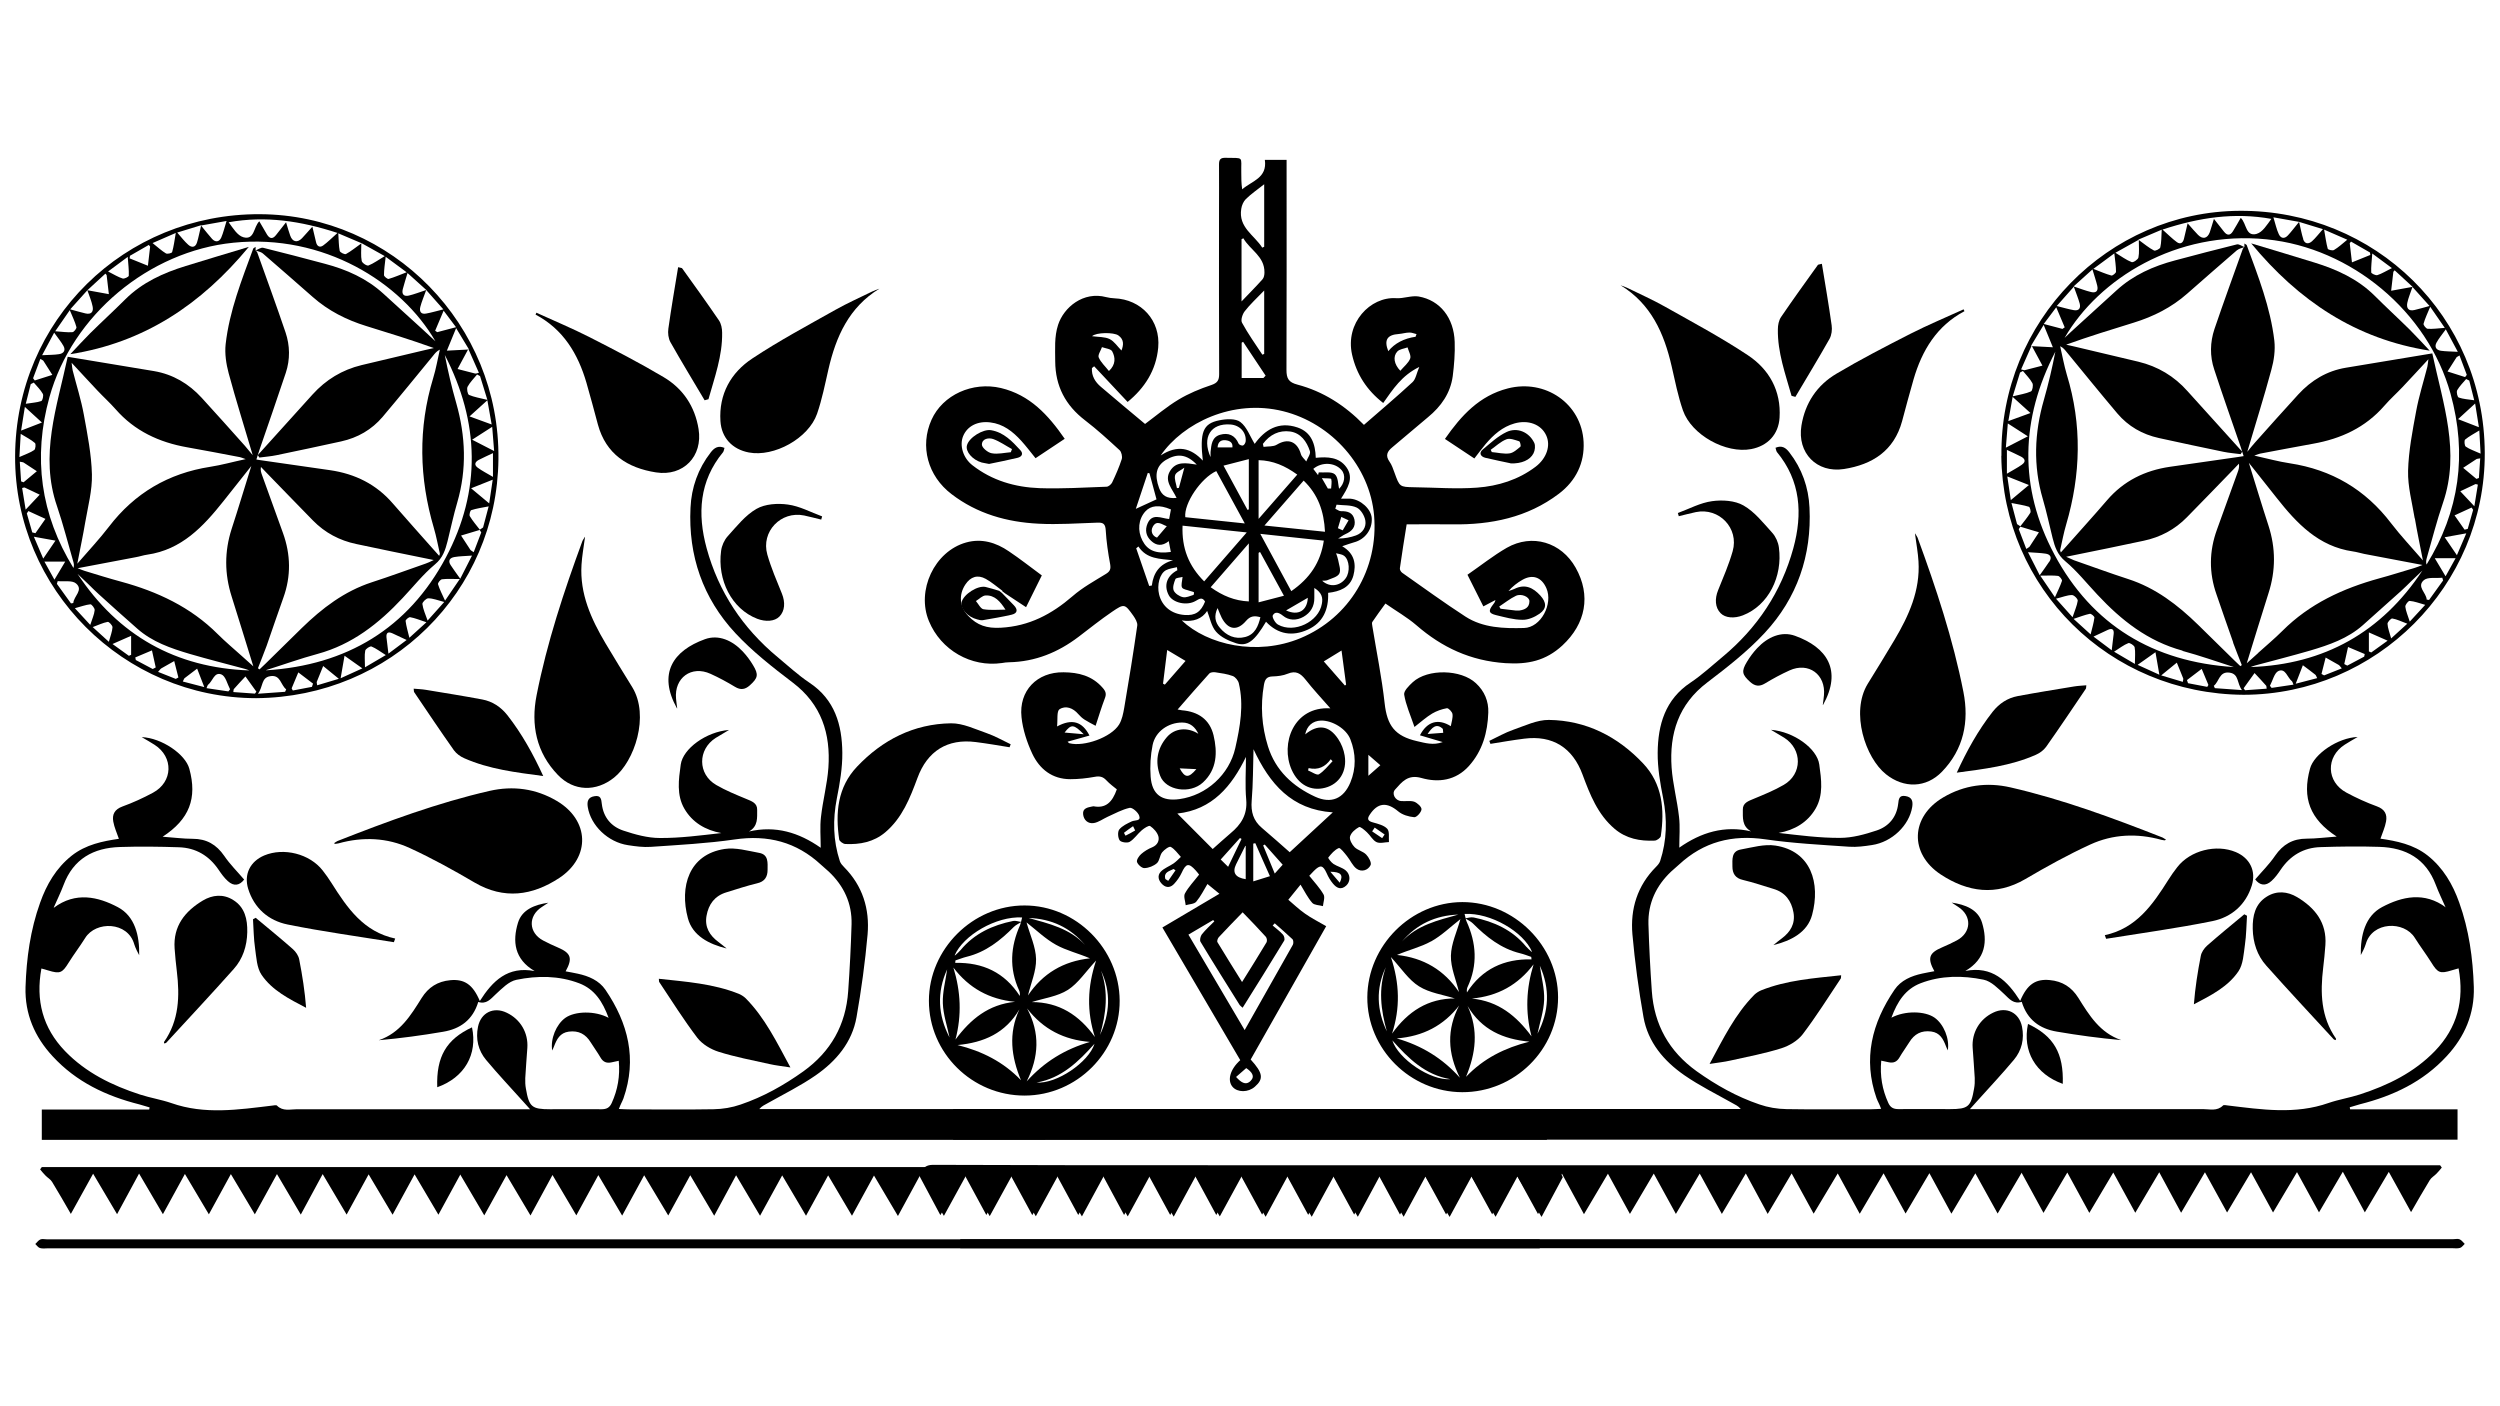
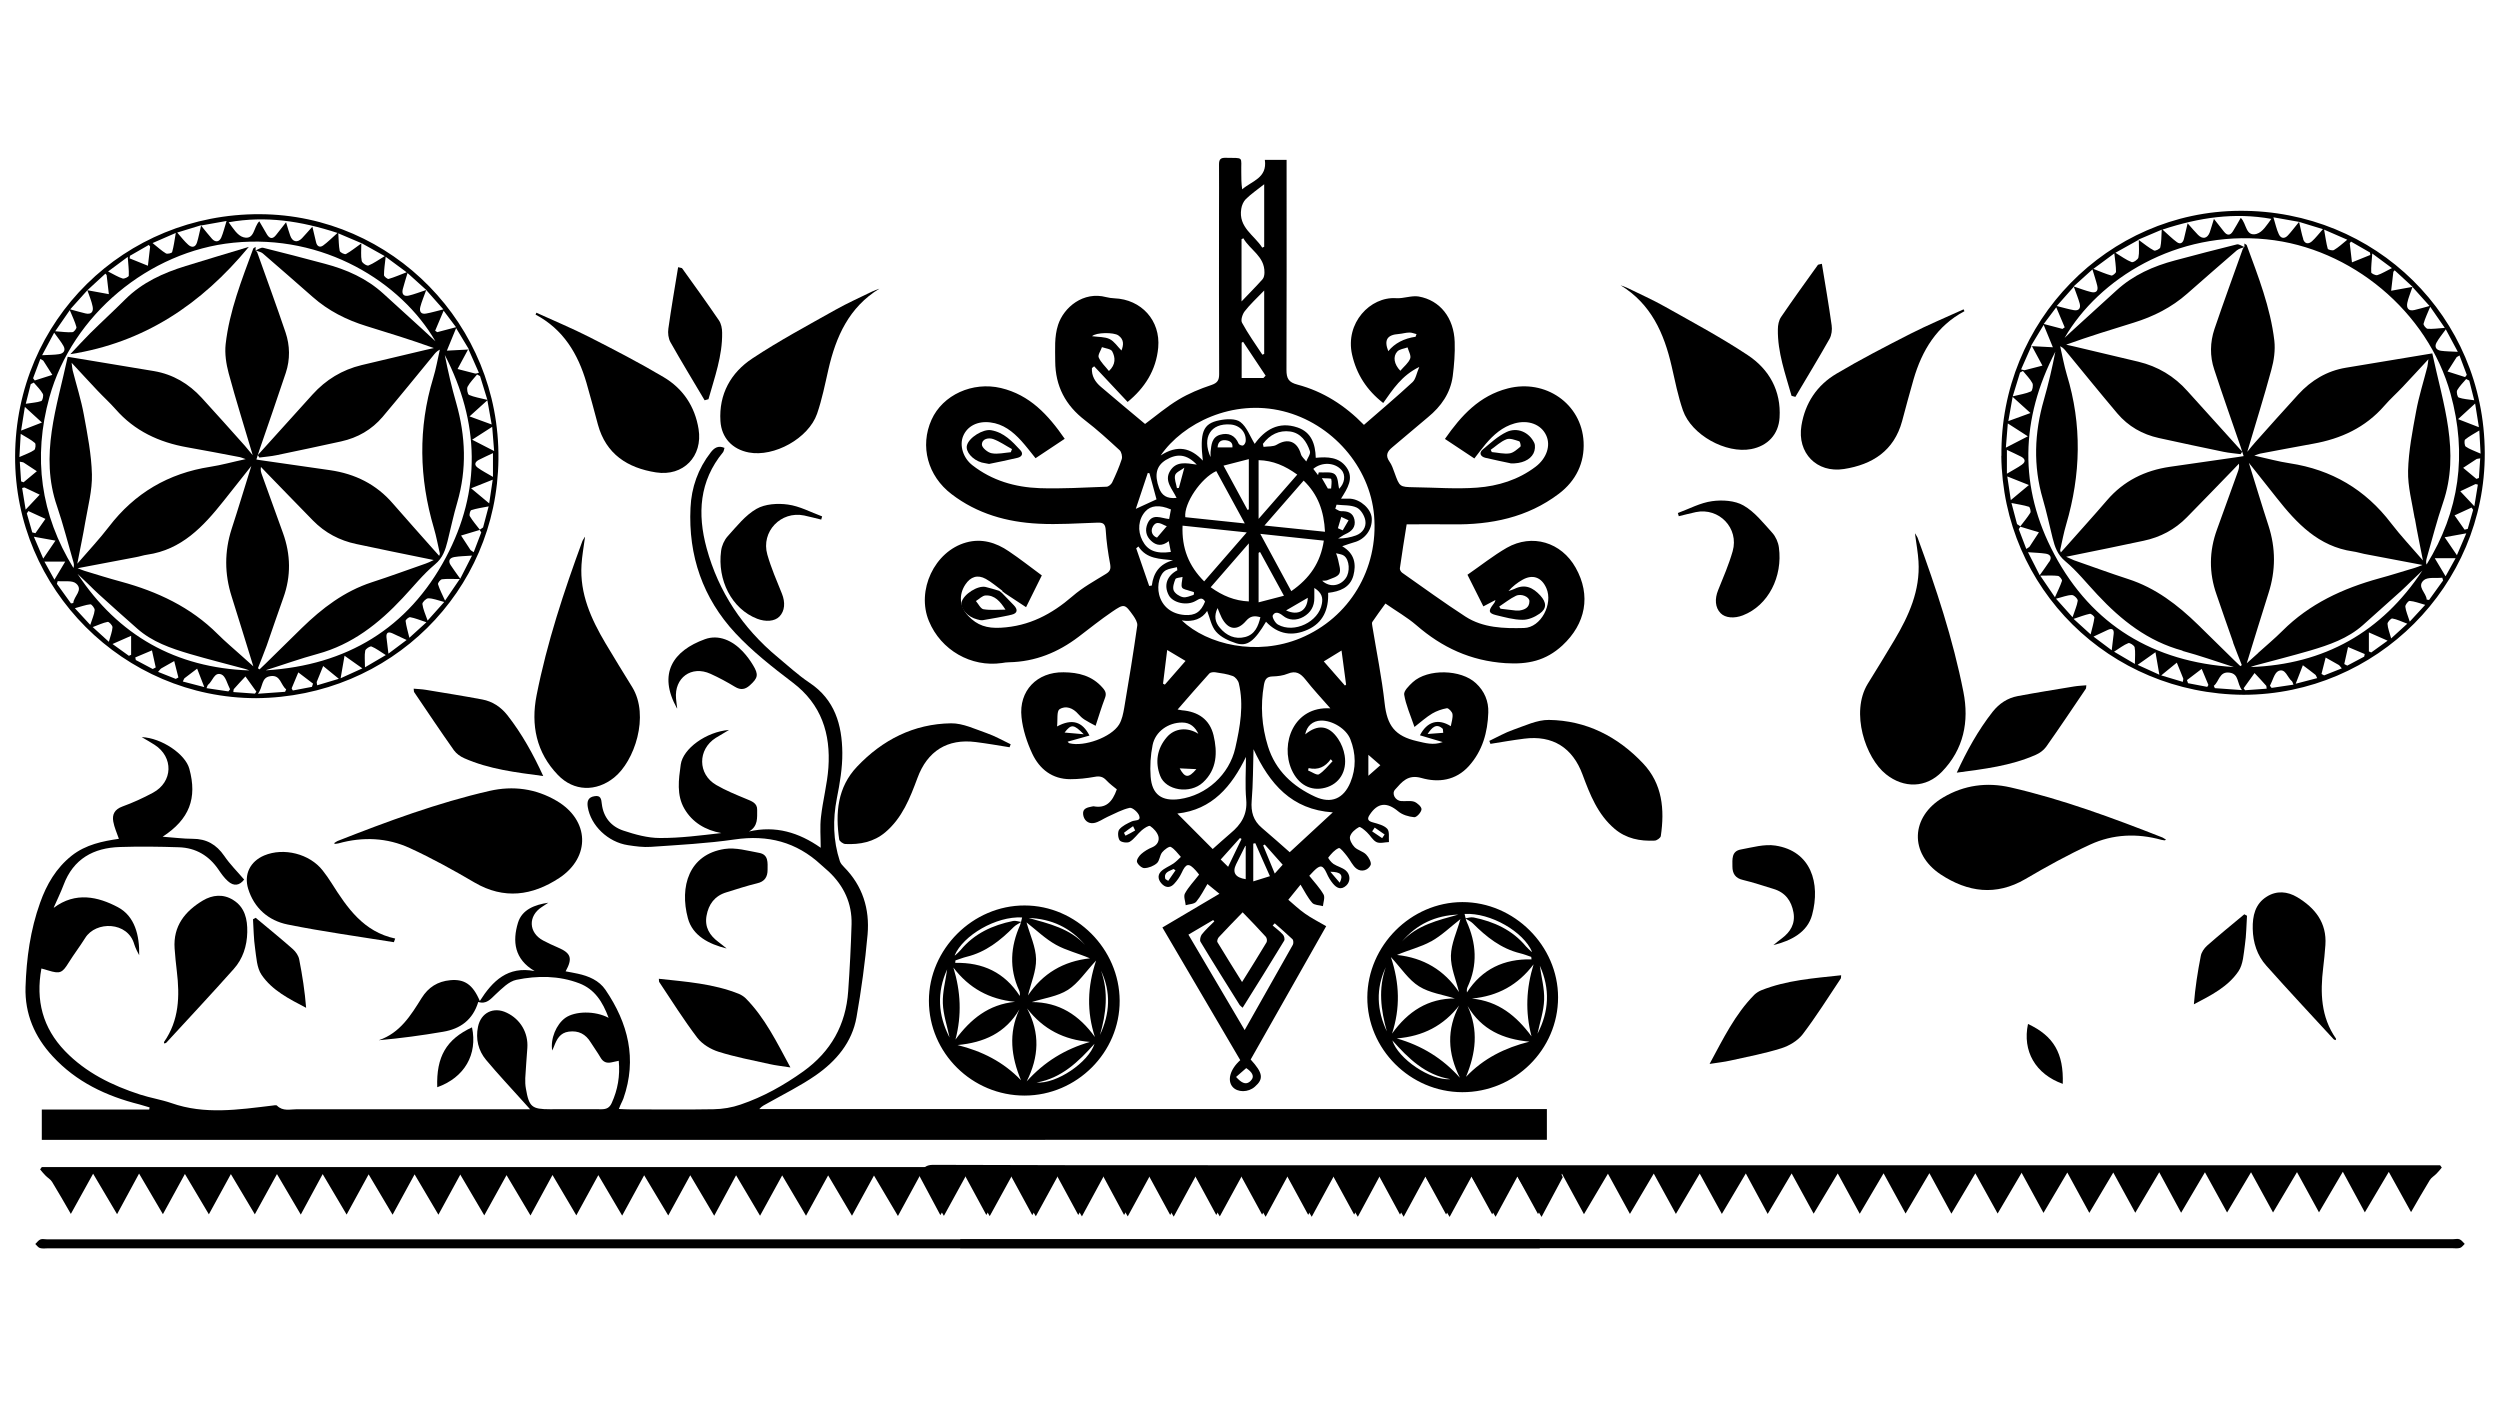
<svg xmlns="http://www.w3.org/2000/svg" viewBox="0 0 1920 1080">
  <g>
    <g id="Warstwa_1">
      <g>
        <path d="M1182.5,951.8v6.9c-2.4,0-4.6,0-6.8,0-163.4,0-326.7,0-490.1,0-132.3,0-264.6,0-397,0-83.9,0-167.8,0-251.6,0-2.1,0-4.3.4-6.3-.2-1.4-.4-2.4-2-3.6-3.1,1.3-1.2,2.4-2.9,3.9-3.5,1.4-.6,3.3-.1,5-.1,153.5,0,307,0,460.5,0,203.6,0,407.2,0,610.9,0,22.6,0,45.3,0,67.9,0,2.3,0,4.5,0,7.2,0Z" />
        <path d="M737.5,951.7c0,2.4,0,4.2,0,6.9,2.4,0,4.6,0,6.8,0,163.4,0,326.7,0,490.1,0,132.3,0,264.6,0,397,0,83.9,0,167.8,0,251.6,0,2.1,0,4.3.4,6.3-.2,1.4-.4,2.4-2,3.6-3.1-1.3-1.2-2.4-2.9-3.9-3.5-1.4-.6-3.3-.1-5-.1-153.5,0-307,0-460.5,0-203.6,0-407.2,0-610.9,0-22.6,0-45.3,0-67.9,0-2.3,0-4.5,0-7.2,0Z" />
        <g>
          <path d="M769.8,453.7c-4.2-3.1-8.2-6.6-12.7-9.1-6.3-3.5-11.7-1.7-15.7,4.3-5.3,8-4.4,17.2,2.2,24.1,6.9,7.3,14.3,9.7,25,9.1,21.9-1.2,39.1-10.4,55.1-24.2,7.7-6.7,16.8-11.7,25.6-17.1,3.3-2,3.9-3.8,3.3-7.5-1.6-8.6-2.9-17.4-3.4-26.1-.3-4.9-2-6-6.4-5.8-15.1.5-30.2,1.6-45.2.8-24.2-1.2-47.1-7.6-66.8-22.7-18.3-13.9-24.5-36.8-15.4-57.1,8.6-19.2,31.6-29.5,53.3-24.4,22.2,5.3,36.3,20.6,49,39-7.6,5.1-14.9,9.9-22.4,14.9-3.8-4.7-7.2-9.2-11-13.4-6.5-7.1-13.8-12.9-23.8-14.1-9.7-1.2-17.6,2.8-20.8,10.5-3,7.2,0,16.9,7.1,22.4,15.1,11.8,32.8,16.9,51.5,17.6,17.1.6,34.4-.5,51.5-1.1,1.5,0,3.6-1.8,4.3-3.2,2.8-5.9,5.4-11.8,7.4-18,.6-1.9-.2-5.5-1.6-6.8-8.6-7.9-17.3-15.9-26.6-23-15-11.5-22.8-26.2-22.9-45.3,0-9.4-.8-18.7,2.2-28,4.4-13.5,19.4-26,37-21.3,2,.5,4.1.8,6.2.9,20.7.8,35.6,17,33.7,37.9-1.6,17.4-10.4,31-23.5,41.7-8.8-9.4-17.2-18.4-25.7-27.4-.6.5-1.1.9-1.7,1.4-.4,6,2.5,10.7,6.9,14.4,11.3,9.7,22.7,19.1,33.9,28.5,8.5-6.3,16.7-13.3,25.7-18.7,7.8-4.7,16.5-8.3,25.2-11.2,4.8-1.6,6-3.8,6-8.4-.2-41.3-.1-82.6-.1-124,0-12.4.1-24.8,0-37.1,0-3.9,1.3-5.1,5.1-5,14.5.3,11.7-1.4,12,11.4,0,4.1,0,8.3.7,12.8,7.3-6.4,19.4-8.6,17.4-22.6h16.7v7.7c0,51.2.1,102.4-.1,153.5,0,6.7,1.6,9.6,8.5,11.4,19.6,5.2,36.4,15.9,51,30.9,12.6-11,25.2-21.6,37.3-32.8,2.5-2.3,3.1-6.8,5.2-11.7-13.5,6.6-20.2,17.1-27.7,27.7-12.7-9.9-20.5-22.1-23.9-37.1-5.5-24.4,14-44.7,33.8-43.4,5.7.4,11.8-2.2,17.3-1.3,16.5,2.9,27.1,16.4,27.7,34.9.3,8.8-.4,17.6-1.5,26.3-1.8,13.1-8.9,23.2-19,31.5-9.2,7.6-18.2,15.5-27.4,23.1-3.9,3.2-5.5,6.3-2.2,11,1.8,2.5,2.8,5.6,3.9,8.6,3.9,10.8,3.9,10.9,15,11.1,16.1.2,32.3,1.5,48.4.3,16.1-1.2,31.7-6,45-16.1,8.4-6.4,11.8-16.3,8-24.2-3.9-8.3-13.7-12-24.3-9-9.2,2.6-16.1,8.7-22.2,15.9-2.8,3.3-5.4,6.9-8.6,11-7.5-5-14.9-9.9-22.6-15,12.6-18.1,26.5-33.2,48.3-38.8,28.7-7.4,56.7,11.6,58.2,41.1.8,16-5.8,29.8-19,39.8-24.2,18.3-52.1,23.9-81.7,23.5-11.9-.2-23.7,0-35.2,0-1.8,11.1-3.6,22.4-5.2,33.7-.2,1.1.8,2.8,1.8,3.5,16.1,11.3,32,22.9,48.5,33.6,13.6,8.8,29.6,9.2,45,8.8,13.1-.3,22.5-18.6,17.2-30.6-3.7-8.4-10.5-10.9-18.4-6.4-3.9,2.2-7.5,5-10.7,8.6,1.5-.5,3.1-.9,4.5-1.6,8.2-4.1,14.4-1,20,5.1,4.7,5.2,5.1,9.9-.6,13.9-3.7,2.6-8.7,4.8-13.1,4.7-6.8,0-13.7-2-20.4-3.6-5.6-1.4-6-3.2-2.4-7.9.8-1,1.6-1.9,2-3.7-2.9,1.5-5.8,3-9.3,4.9-4-8.1-7.9-15.9-12.2-24.3,10.3-7.1,19.8-14.7,30.2-20.7,19.5-11.1,41.9-4.3,52.9,15.3,12,21.3,7.7,43.1-10.2,59.7-12.8,11.8-26.5,14.7-43.7,13.6-26.8-1.8-48.7-12-68.5-29.2-7.1-6.1-15.4-10.8-23.7-16.6-3.7,5.1-7,9.6-10.1,14.2-.5.8,0,2.3.1,3.5,3.2,19.6,7.2,39.1,9.4,58.9,1.9,17.1,7.8,25.2,24.9,29.1,6.2,1.4,12.4,3.4,19.7.7-6.4-1.9-11.9-3.5-17.5-5.2,5.5-10.6,14-13.1,23.7-7,.6-3.3,1.7-6.4,1.3-9.3-.2-1.7-3.1-4.7-4.3-4.5-3.9.7-7.9,2.1-11.3,4.1-4.5,2.7-8.5,6.3-13.6,10.3-3.2-9.4-6.6-16.9-7.9-24.8-.5-2.8,3.7-6.9,6.6-9.6,11.5-10.5,37.1-9.9,48.5.8,6.6,6.1,9.8,13.9,9.5,22.5-.5,15.2-4.4,29.4-14.9,41.1-10.1,11.2-23.4,12.9-36.4,9.2-10.5-3-15,3-20.3,8.9-2.8,3.1.1,8.5,4.7,8.8,3.3.3,7-.5,10,.5,2.4.9,5.8,4,5.6,5.9-.2,2.3-3.8,6.2-5.6,6-4.3-.4-9.1-1.8-12.3-4.5-8.7-7.3-15.8-6.8-22,2.8-2.1,3.2-1.1,4.7,2.6,5.7,3.9,1.1,8.5,2.2,11,4.9,1.9,2.1,1,6.7,1.3,10.2-3.2.1-7,1.3-9.6,0-2.9-1.4-4.7-5.1-7.3-7.5-1.8-1.7-5.1-4.6-6.1-4-2.9,1.6-6.1,4.3-6.9,7.3-.6,2.3,1.5,6.1,3.5,8.1,2.4,2.4,6.5,3.2,8.9,5.7,2,2,4.3,6.3,3.4,8.1-2,4.1-7,5.5-10.7,2.8-3.1-2.2-4.8-6.5-7.4-9.7-1.9-2.4-5.2-6.6-6.3-6.2-3.2,1.3-5.8,4.4-8.1,7.3-.3.4,2.2,3.7,4,4.9,2.9,1.9,6.6,2.7,9.3,4.9,3.9,3.2,3.8,8.7.5,11.7-4,3.7-7.4,1.9-10.2-1.5-2-2.4-3.6-5.1-4.8-7.9-2.9-6.4-4.9-6.8-9.9-1.8-1.3,1.3-2.5,2.7-3.5,3.7,3.9,4.9,8.1,9.3,11,14.4,1.2,2.2-.2,5.9-.5,8.9-2.8-.8-6.6-.7-8.2-2.5-3.5-4-5.9-8.9-9-14-2.7,3.4-5.8,7.1-9.4,11.6,3.7,3.1,8,7.3,12.9,10.7,4.9,3.5,10.4,6.2,16.2,9.6-19.5,34.4-38.8,68.4-58,102.4,9.5,10.4,10.1,14.9,3.2,20.9-5.1,4.5-13.3,4.5-17.1.1-4.2-4.9-2-13.4,5.9-20.5-19.7-33.6-39.5-67.3-59.8-101.9,14.4-8.5,28.6-16.9,43.8-25.9-3.7-3-6.6-5.4-9.2-7.5-2.6,4.3-5.1,9.4-8.6,13.6-1.6,1.9-5.3,1.8-8.1,2.7-.3-3.1-1.8-6.8-.6-9,2.7-5,6.8-9.2,10.9-14.5-.4-.5-1.4-1.9-2.6-3.2-5.4-6-7.5-5.5-10.9,2-1.4,3-3.4,5.8-5.6,8.2-2.5,2.8-5.8,3.5-8.9.7-3.2-2.9-4.4-6.8-1.4-10,2.6-2.7,6.6-4.1,9.8-6.3,2-1.4,3.8-3.3,5.6-5-2.5-2.7-4.7-6-7.8-7.7-1.2-.6-5,2.2-6.6,4.2-1.9,2.4-1.9,6.4-4,8.3-2.5,2.2-6.3,3.7-9.6,3.8-1.9.1-5-2.6-5.7-4.7-.5-1.6,1.5-4.6,3.2-6.1,2.5-2.2,5.5-4,8.5-5.2,4.1-1.7,5.6-5.2,4.7-8.5-.9-3-3.6-6-6.3-7.8-1-.7-4.5,1.6-6.4,3.2-3.3,2.8-5.7,6.7-9.3,8.9-1.8,1.1-6.6.4-7.7-1.1-1.4-2-1.7-6.6-.3-8.4,2.3-2.8,6.2-4.6,9.6-6.2,2.4-1.1,7.2,0,5.7-4.3-.9-2.7-5.3-6.5-7.3-6.1-5.9,1.3-11.4,4.4-17,6.9-3.5,1.6-6.9,4.2-10.6,4.8-4.4.7-7.8-2.3-8.2-6.9-.4-4.5,3.5-5.1,6.8-5.8.4,0,.9-.2,1.2-.2,9.3,1.8,14.4-3,17.9-13-2.2-1.8-5.4-4.1-8.1-7-2.6-2.8-5.2-3.3-8.9-2.6-6.1,1.1-12.4,1.8-18.7,1.8-13.9,0-23.6-7.7-29.2-19.5-4.1-8.8-7.3-18.5-8.3-28.1-2.2-20.3,11.9-34.8,32.3-34.5,11.4.1,21.9,2.6,30,11.9,2.5,2.8,3,4.8,1.7,8.1-2.5,6.6-4.6,13.4-7.1,21.1-3.4-1.8-6.1-3.2-8.6-4.8-1.7-1.1-3.3-2.6-4.7-4.2-4-4.7-9.7-6.8-14.4-3.7-2.3,1.5-1.3,8-1.9,13.2,11.5-6.2,19.4-3.8,24.9,7-5.7,1.6-11.2,3.1-16.8,4.7.5.5.9,1.1,1.4,1.2,11.2,2.9,32-4.5,38.1-14.3,2.3-3.7,3.2-8.5,4-13,3.6-21,7-42.1,10-63.1.3-2.3-1.5-5.3-3-7.5-6.6-9.2-6.9-9.5-16.3-3.1-8.8,6-17.2,12.7-25.7,19.2-15.8,12-33.3,19.2-53.4,19.6-1.9,0-3.8.3-5.6.6-23.6,3.4-46.8-9.9-56-32.2-9.8-23.5,4.2-53.6,28.6-60.4,11.8-3.3,22.9,0,32.8,6.8,8.5,5.7,16.6,12.1,25.3,18.5-4,8-7.8,15.8-12.1,24.4-5.8-3.8-11-7.2-16.1-10.6-.7-.6-1.5-1.1-2.2-1.7ZM923.8,354.1c-2.5-22.1,0-28.8,12.6-31.3,5.3-1.1,12.6-1.5,16.2,1.3,5,3.8,7.4,11,11,16.8,7.6-10.6,18.2-17.6,32.9-12.6,10.6,3.6,13.7,12.6,14,23.3,9-.9,17.9-.6,23.5,7.2,6.1,8.4.9,16.2-4.1,24.2,3.1,0,5.2-.1,7.2,0,7.9.6,15.9,7.9,16.4,14.9.6,8.6-5.1,16.4-13.6,18.6-2.7.7-5.3,1.8-9.1,3,9.8,5.7,10.8,14.1,8.6,22.5-2.5,9.3-10.5,12.3-19.4,13.3.5,12.7-3.9,23-15.7,28.3-11.7,5.3-22.8,3.7-32-6.1-8.8,14.8-14.3,19.3-23,16.5-5.6-1.8-11.7-4.6-15.4-8.9-3.7-4.2-4.7-10.7-6.8-15.9-3.9,6-10.5,8.7-19.5,7.3,19.8,18.8,57.8,27.5,91.2,13.6,37.6-15.7,60-53.1,56.5-94.2-3.2-37.5-32.4-70.8-69.9-80.1-38.6-9.6-76.8,9-94,34,12.9-8.4,23.2-5.9,32.4,4ZM1021.8,544.1c-6.9-7.9-13.3-14.7-19.1-22.1-3.8-4.8-7.4-7.2-13.7-4.6-3.6,1.5-7.8,2-11.7,2.1-4.7.1-5.9,2.6-6.6,6.5-2.8,16-1.7,31.8,3.1,47.2,5.8,18.6,19.1,30.8,36.3,38.7,12.3,5.6,21.8,1.5,27-11,4.5-10.9,4.3-22.1,0-33.1-3.1-8.1-13.9-14.6-22.6-14.4-6.4.2-10.8,4.1-12.1,10.6,9.7-8,18.3-7,25.3,3.5,2.5,3.7,4.3,8.3,5,12.7,2,12.3-4.2,22-15,24.8-11,2.9-20.6-2.4-25.7-13.8-8.9-20.1,1.5-48.9,29.7-47.2ZM920.4,563.7c-2.5-5.3-6.3-8.8-12.5-8.8-10.7,0-20.6,6.9-22.7,17.3-1.6,7.9-2.1,16.3-1.5,24.3,1,13.7,8.6,19.1,22.2,17.2,20.7-2.9,38.2-18.8,42.8-39.2,3.7-16.4,6.7-33,2.7-49.8-.5-2.1-2.6-4.7-4.6-5.5-4.3-1.6-8.9-2.2-13.5-2.9-1.4-.2-3.6,0-4.5.9-8.1,8.9-16,18.1-24.4,27.7,1.7.3,2.5.5,3.3.6,12.4,1,21.3,6.9,24.3,19.2,3.1,13.1,2.7,26.2-8.1,36.2-9.9,9.2-28.6,6.3-32.9-5.1-4-10.5-2.4-20.8,5-29.5,6.1-7.3,16.2-8,24.4-2.7ZM962.7,575.5c-.4,13.1-.3,26.3-1.4,39.4-.7,8.6,1.2,15.3,7.8,20.9,7.9,6.7,15.6,13.6,21.4,18.7,11.7-10.8,22.4-20.7,33.1-30.6-31.7-2.1-48.5-21.9-60.9-48.5ZM931.3,652.1c4.4-3.8,8.9-8.1,13.7-12.1,8.1-6.7,13.1-14.3,12.1-25.8-1-11-.2-22.2-.2-32.9-10.9,22.4-25.8,40.6-52.7,43.5,9.3,9.4,18.6,18.7,27.1,27.2ZM957.5,408.9c-17.3-1.8-32.9-3.5-49.3-5.2-.7,17.3,4.7,30.9,16.6,42.8,10.9-12.5,21.2-24.4,32.7-37.6ZM967.9,410c8.4,15.5,16,29.6,23.8,44,14.2-9.8,22.5-22,25-38.8-16.2-1.7-31.5-3.4-48.8-5.2ZM954.3,773.9c-1-.9-1.7-1.4-2.2-2-10.1-16.2-20.3-32.3-30.1-48.6-.8-1.3,0-4.4,1-5.7,2.9-3.6,6.3-6.7,9.6-10l-.9-1c-6.2,3.7-12.4,7.3-19,11.2,14.4,24.5,28.5,48.3,43.2,73.3,12.9-22.8,25-44.1,37-65.5.6-1.1.5-3.5-.3-4.3-4.4-4.2-9-8.1-13.6-12.2l-1.6,1.7c2.7,2.3,5.6,4.4,7.9,7,1,1,1.6,3.7.9,4.7-10.4,17.2-21.1,34.2-31.9,51.5ZM954.4,700.6c-6.8,7.1-12.7,13-18.4,19.2-.8.9-1.5,3-1,3.8,6,10,12.2,19.8,18.9,30.6,6.8-10.9,12.9-20.6,18.8-30.5.6-1,.3-3.4-.6-4.3-5.4-6-11.1-11.9-17.7-18.7ZM956,402c-8-14.6-15-27.4-21.9-40.2-11.7,5.3-25,24.8-23.8,35.4,14.5,1.5,29.2,3.1,45.7,4.8ZM971.1,403.6c16.6,1.7,31.2,3.2,46.5,4.8-.8-15.8-5.3-28.6-16.4-39.3-10,11.4-19.4,22.3-30.1,34.5ZM966.6,353.4v45.1c10.5-12.1,19.9-22.8,29.7-34-9.4-6.8-18.6-10.8-29.7-11.1ZM959.1,417.3c-10.4,12-19.7,22.7-29.3,33.7,9.2,6.6,18.4,10.4,29.3,10.9v-44.6ZM970.9,141.5c-5.5,4.3-10.1,7.5-14.1,11.4-1.8,1.8-3.1,4.7-3.5,7.4-2.4,14.4,10.1,20.3,16.1,29.9.5-.2,1-.5,1.5-.7v-48ZM953.5,231.5c6.2-6.5,11.3-11.6,16.1-17,1.1-1.2,1.5-3.4,1.5-5.2.2-12.5-11.1-17.3-16.2-26.3-.5.2-1,.5-1.4.7v47.8ZM970.8,223.2c-5.8,6-10.8,10.6-14.9,15.9-1.7,2.2-3.2,6.8-2,8.8,4.6,8.5,10.3,16.4,15.6,24.5.5-.2.9-.4,1.4-.6v-48.6ZM904.2,438c-.1-.8-.2-1.6-.3-2.4-2.8.7-5.9,1-8.4,2.3-4.9,2.6-7.1,11.4-5.3,18.7,2.3,9.2,9.6,15,19.6,15.7,8.1.6,12.5-2.3,15.7-10.3-2.2-3.7-4.4-2.1-7.2-.5-6.8,4-17.6,1.5-20.7-4.4-4-7.6-1.4-15,6.7-19.2ZM939.6,357.5c6.5,12.1,12.5,23.1,18.5,34.1l1-.4v-38.6c-6.7,1.7-12.6,3.2-19.4,5ZM986.1,457.6c-6.6-12.1-12.5-22.9-18.4-33.7-.4.2-.8.5-1.1.7v38c6.7-1.7,12.6-3.3,19.6-5.1ZM899.1,391.2c-8.6-3.7-15.3-3.1-19.5,1.6-5.3,5.9-6.2,14.7-2.2,22.4,3.9,7.6,10.4,10.3,21.8,8.7-.5-2.6-1-5.1-1.6-8.3-5.1,4.1-9.6,3.5-13.5-.2-4-3.6-4.9-8.4-2.8-13.3,3.6-8.3,10.5-4,16.6-3.5.5-2.7.9-5.2,1.4-7.5ZM919.1,356.8c-7.7-8-15-8.8-23.8-3.5-7.2,4.5-8.9,11.2-5.1,21.6,2,5.4,5.7,8.3,13.4,7.5-3.2-6.9-9.6-12.9-5.1-20.5,4.7-7.9,12.3-6.3,20.5-5.1ZM1009.4,451.6c0,3.3,0,5.5,0,7.6.1,6.5-2.9,11.4-8.3,14.5-5.3,3-11.2,3-15.9-.9-3.1-2.5-6-3.3-7.7-.2-.7,1.3,1.8,5.9,4,7.1,12.4,7,31.3-2.1,33.7-16,.8-4.3.3-8.3-5.7-12.1ZM969.9,340.8c.2.8.3,1.6.5,2.4,3.4-.5,7.5,0,10.2-1.7,8.6-5.2,15.7-2.5,18.5,7.3.6,2.1,2.7,3.7,4.1,5.6,1-2.6,3.5-5.8,2.8-7.9-2.4-7.4-7-13.9-15.1-15.1-8.5-1.2-15.7,2.4-20.9,9.4ZM967.9,474c-4.6-1.3-7.7-.9-10.9,2.8-6.8,8-13.8,7-18.7-2.3-1.1-2.1-1.9-4.5-3.2-7.5-2.9,6-1.9,10.9,1.7,15.1,5,6,11.7,9.2,19.6,7.1,7.4-2,9.9-8.2,11.6-15.2ZM970.3,290.3c.6-.6,1.2-1.2,1.7-1.8-5.8-8.7-11.5-17.4-17.3-26-.4.2-.7.5-1.1.7v27.1h16.6ZM929.7,351.4c0-2.6,0-3.4,0-4.2.6-5.5.9-11.4,7.3-13.3,6.3-1.8,11.5.2,14.3,6.9.4.8,2.5,1.7,3.4,1.3,1-.4,1.9-2.1,2-3.3.5-6.9-4.6-12.3-11.8-12.8-14.9-1.1-22.1,9.7-15.1,25.3ZM882.6,450c.7-.1,1.4-.2,2-.3,1.2-9.8,6-16.7,16.3-19.4-10.1-1.2-20.2-.8-26.6-10.6-.6.5-1.1.9-1.7,1.4,3.3,9.7,6.7,19.3,10,29ZM1026.5,387.5c-.3,1.1-.7,2.1-1,3.2,1.5.7,3.1,2,4.6,1.9,4.9-.1,8.9,1.1,10.1,6.4,1.2,5.7-1.9,9-6.9,11.2-2,.9-3.7,2.3-5.6,3.4,5.1,0,9.5-.9,13.7-2.4,5.1-1.9,8-6.4,7.2-11.3-.6-3.8-3.5-8.6-6.7-10.1-4.5-2.1-10.2-1.6-15.4-2.2ZM975.3,672.9c-4.1-9.2-7.7-17.2-11.2-25.3-.5,0-1.1.2-1.6.3v29c4.2-1.3,8.4-2.6,12.8-4ZM893.3,525.1c.4.2.9.5,1.3.7,5.1-5.9,10.3-11.7,15.9-18.2-4.9-2.9-9.1-5.4-14.1-8.4-1.2,9.4-2.2,17.6-3.2,25.9ZM1016.7,508c5.8,6.6,11,12.6,16.2,18.5.3-.2.6-.5.9-.7-1.1-8.5-2.3-16.9-3.5-26.2-5,3-8.8,5.4-13.7,8.4ZM872.3,390.8c6.6-3,11.7-5.4,15.9-7.3-1.8-6.7-3.6-13.4-5.4-20-.4-.1-.9-.2-1.3-.3-3,8.9-6,17.8-9.2,27.6ZM1151.4,465.8c.3.6.7,1.1,1,1.7,3.9.5,7.9,1,11.8,1.4.8,0,1.7,0,2.5,0,4.3-.6,7.9-2.2,7.9-7.2,0-3.3-6.2-6.1-10.4-4.1-4.6,2.2-8.6,5.5-12.9,8.3ZM1015.4,446c6,5.5,13.9,4,18.1-1.9,3.5-4.8,3-14.1-1.3-17.3-1.6-1.2-4-1.3-6.1-1.9.6,1.7,1.3,3.5,1.6,5.2.6,3.5,2.3,7.7.9,10.4-1.3,2.6-5.8,3.6-9,5-1.3.6-2.9.4-4.4.5ZM1012.3,364.7c.2-.6.3-1.3.5-1.9,4.2.3,9.7-.8,12.3,1.4,2.7,2.3,2.5,7.8,3.3,11.2,4.2-4,5.4-10.5,1.8-14.5-5.1-5.8-15.1-6.3-21.6-.8,1.2,1.5,2.4,3.1,3.6,4.7ZM851.6,285c5.5-5.1,5-10.5,2.6-15.1-1-2-5.2-2.3-7.9-3.3-.9,2.7-3.3,6-2.5,7.9,1.6,3.8,5,6.8,7.9,10.5ZM1075.5,284.7c2.8-3.3,6.2-5.9,7.5-9.3.9-2.3-1.2-5.7-2-8.6-2.7,1-6.2,1.3-7.9,3.2-3.5,3.8-2.5,9.8,2.4,14.8ZM956.7,649.6c-.1,0-.4.1-.4.2-2.4,4.7-4.7,9.3-7,14-3,6.2-.7,10.2,7.4,11.4v-25.6ZM908.1,443.1c-2.1.6-5,.6-5.4,1.7-1.1,2.7-2.3,6.3-1.3,8.7,1,2.3,4.3,4.5,7,5.1,2.5.6,5.5-.9,8.2-1.7.3,0,.5-2,.3-2.1-.9-.5-2.1-.6-3.1-1-2.1-.8-5.2-1.1-6-2.6-.9-1.8.1-4.7.4-8.1ZM1087.2,258.4c.2-.6.4-1.2.7-1.8-1.9-.4-3.7-1.3-5.5-1.2-2.7,0-5.4.9-8.1,1.1-9,.6-11.5,4.6-8.1,13.2q7.4-9.1,21.1-11.1ZM838.7,258.2c5.1.7,9.8.4,13.5,2.2,3.6,1.8,6,5.7,9.1,8.8,1.7-4.4,2-8.5-2.4-11.6-3.5-2.5-17.1-2.4-20.2.6ZM971.3,648.6c-.4.2-.8.5-1.2.7,2.8,6.7,5.5,13.3,8.9,21.6,2.8-3.1,4.4-4.9,6.1-6.8-4.8-5.4-9.3-10.5-13.8-15.5ZM943.2,665.7c3.8-7.9,7-14.7,10.3-21.4-.4-.2-.8-.5-1.2-.7-4.7,5.2-9.4,10.5-14.8,16.5,1.5,1.4,3.2,3.1,5.7,5.6ZM1050.9,579.7v16.1c2.9-2.5,5.9-5.2,9.2-8.1-3-2.6-5.8-5-9.2-8ZM957.1,820.3c-2.8,2.5-5.2,4.6-7.8,6.8,3.5,3.8,7.2,6.9,11.1,3.1,3.8-3.7.8-7.1-3.3-9.9ZM987.7,468.8c9.4,4.4,16.3.1,16.7-9.7-5.4,3.2-10.7,6.2-16.7,9.7ZM896.1,404.1c-3.3-.9-7.6-5.2-10.7.3-2.1,3.7-.2,7.4,3.2,8.5,2.7-3.2,4.9-5.8,7.5-8.8ZM1005,589.9c-.1.6-.2,1.2-.4,1.8,2.8,1.1,6.7,3.9,8.3,3,4-2.5,7.1-6.6,10.5-10.1-.5-.5-.9-1-1.4-1.5-4.2,5.9-9.7,8.5-17,6.8ZM1027.6,405.7c1.2.5,2.4,1.1,3.6,1.6,1.5-2.6,3-5.1,4.5-7.7-1.9-.9-3.7-1.8-5.6-2.6-.9,2.9-1.7,5.8-2.6,8.7ZM909.7,359.1c-2.7,2.1-6.5,3.5-7.2,5.8-.8,3,.8,6.6,1.4,10,.5,0,1-.2,1.5-.2,1.3-4.6,2.5-9.2,4.2-15.6ZM817.6,562.6c5.1.5,9.1.8,14.7,1.3-7.6-7.7-9.6-8-14.7-1.3ZM1108.4,562.8c-.1-1-.2-2-.3-3-4.9-4.7-8.4-1.1-11.7,3.9,4-.3,8-.6,12-.9ZM946.5,343.6c.4-3.6-1.8-5.1-5.2-5.5-4.6-.5-6,2.4-6.2,5.5h11.4ZM906,590.1c4.1,7.5,6.8,7.6,12.8.6-3.9-.2-8.2-.4-12.8-.6ZM895,675.1c.7.5,1.5,1,2.2,1.4,1.9-2.7,3.7-5.4,5.6-8.1-.5-.3-1-.7-1.5-1-3.3,1.7-7.8,2.4-6.3,7.7ZM1019.8,375.2c.8,0,1.7,0,2.5,0,.1-2.4.7-5,.1-7.3-.2-.7-3.7-.4-7.2-.7,2.2,3.9,3.4,5.9,4.6,8ZM1055.7,635.7c-.6.9-1.3,1.8-1.9,2.8,2.6,1.7,5.1,3.5,7.7,5.2.6-.9,1.2-1.8,1.9-2.8-2.5-1.8-5.1-3.5-7.6-5.3ZM1028.9,677.9c3-5.9,1-8.3-7.2-8.4,2.7,3.2,4.8,5.7,7.2,8.4ZM871.8,637.8c-.5-1.1-1.1-2.2-1.6-3.3-2.4,1.7-4.8,3.3-7,5.1-.1,0,1.2,2.2,1.2,2.2,2.5-1.2,5-2.6,7.4-4Z" />
          <path d="M196.8,536.2c-101.8-.1-185.6-83.6-185.2-185.8.4-104.7,84.1-186.4,188.1-185.9,101.3.5,184.3,84.7,183.1,188.2-1.1,101.7-82.9,182.7-186.1,183.5ZM196.2,192.4c2-.8,4.2-2.5,5.9-2.1,15.9,3.9,31.7,8.1,47.5,12.3,16.6,4.4,32,11.2,44.9,23,10.1,9.2,20.2,18.3,30.2,27.5,3.3,3,6.4,6,9.7,9-26.3-45.5-86-82.7-155.1-75.7-64.9,6.5-123.8,55.5-141.3,118.5-12.9,46.5-6.8,90.3,18.4,131.3.7-1.9.3-3.6-.2-5.2-4.1-14.1-7.7-28.4-12.4-42.2-13.5-39.1-.1-76,8.2-114.8,22.5,3.7,44.4,7.3,66.3,11,14.6,2.5,26.7,9.7,36.6,20.5,11.2,12.2,22.2,24.6,33.2,36.9,1.9,2.2,3.7,4.5,6,7.2-6.4-21.7-12.9-42.2-18.5-63-1.9-7.1-3.1-15-2.3-22.3,2.9-25.6,12.4-49.4,21.2-73.4.2-.4.9-.6,1.8-1.3v2.8c.4.4,1,.8,1.2,1.3,7.3,20.5,14.8,40.9,21.8,61.6,3.4,10.1,3.6,20.7.2,31-6.6,19.9-13.5,39.6-20.3,59.4-.8,2.3-1.5,4.6-2.3,7.2,2,.3,3.2.6,4.4.7,17.4,2.5,34.8,5,52.2,7.5,19.2,2.8,35.5,10.8,48.3,25.7,10.3,11.9,20.8,23.5,31.2,35.3,1.3,1.5,2.7,3,4.3,4.8.3-1.1.6-1.5.5-1.8-1.5-6.5-2.7-13.2-4.6-19.6-11.3-38.4-12.2-76.7-.5-115.2,2.2-7.1,3.4-14.5,5.1-21.8-2.5,1.2-3.8,3-5.1,4.6-12.9,15.7-25.7,31.5-38.8,47-8.4,9.9-19.2,16.1-31.9,18.9-16.6,3.6-33.1,7.2-49.7,10.6-4.3.9-8.7,1.2-13.1,1.8-.4-.6-.8-1.3-1.2-1.9,14-15.5,28-31,42-46.5,10.3-11.4,22.8-19,37.7-22.6,16.3-3.9,32.6-7.7,48.9-11.6,2.2-.5,4.4-1,6.6-1.5-17.5-6.3-34.7-11.6-51.9-16.9-15.2-4.7-29.1-11.7-41.1-22.3-12.8-11.2-25.5-22.4-38.4-33.5-1.4-1.2-3.7-1.5-5.6-2.3ZM59.2,433.1c9-10.4,17.2-19.1,24.4-28.5,19.8-25.9,45.7-41.1,77.9-46.1,8.5-1.3,16.9-3.7,27.2-5.9-2.6-.9-3.5-1.3-4.4-1.5-13.6-2.6-27.1-5.2-40.7-7.6-21.4-3.8-40.2-12.5-54.8-29.2-4.4-5-9.4-9.5-14-14.4-6.3-6.6-12.4-13.4-19.8-21.3.4,3.1.5,4.5.8,5.8,2.9,11.4,6.5,22.6,8.6,34.1,2.8,15.2,5.8,30.5,6.2,45.8.3,12.2-3,24.4-5.1,36.6-1.7,10.2-3.9,20.3-6.2,32.3ZM198.2,513.3c.4.3.7.5,1.1.8,1.6-1.5,3.1-3,4.7-4.5,9.3-9.1,18.5-18.2,27.8-27.3,15.6-15.2,32.6-28.2,53.7-35.1,13.9-4.5,27.7-9.6,41.5-14.4,1.6-.5,3.1-1.3,6.1-2.7-3.1-.6-4.2-.8-5.4-1.1-18-3.7-36.1-7.3-54.1-11.2-12.8-2.7-24-8.6-33.2-18-11.9-12.1-23.6-24.3-35.5-36.5-1.5-1.6-3-3.2-4.5-4.7-.5,2.6.2,4.5.9,6.4,5.3,14.8,10.7,29.5,16,44.3,6,16.6,6.3,33.2.3,49.8-4.4,12.2-8.5,24.5-12.8,36.8-2.1,5.8-4.5,11.5-6.7,17.3ZM194.6,511.9c-5.9-19-11.2-36.4-16.7-53.8-5.5-17.3-5.6-34.5,0-51.9,5.1-15.6,9.8-31.4,15.1-48.3-7.7,9.7-14.5,18.4-21.4,27-15.5,19.5-32.1,37.3-58.6,41.1-2.9.4-5.7,1.4-8.6,1.9-14.5,2.8-29,5.5-44.8,8.5,2.7,1,4.1,1.7,5.6,2.1,9.2,2.8,18.4,5.7,27.7,8.2,27.9,7.6,53.5,19.5,74.3,40.3,5.9,5.9,12.4,11.3,18.6,16.9,2.6,2.4,5.2,4.7,8.8,7.9ZM204.5,514.8c61.6-3.9,108.8-32,137.9-86.6,27.4-51.5,25.9-103.9-.8-155.6,2.4,12.4,5.3,24.8,8.8,37,7.2,25.4,8.2,50.7.8,76.2-2.9,9.8-5,19.9-7.5,29.9-1.7,6.7-3.6,12.8-9.7,17.8-9.1,7.6-16.6,17.1-24.8,25.8-18.3,19.6-38.8,35.7-65.3,42.9-13.3,3.6-26.3,8.3-39.4,12.4ZM199.1,169.9c2.1,3.6,4,7,6,10.3,2.1,3.3,4.4,3.5,6.9.3,2.3-3,4.7-6,7.7-9.8,1.3,4.3,2.1,7.3,3.2,10.3,1.7,4.8,5.4,5.7,9,2,2.5-2.6,4.8-5.4,8-8.9,1.2,4.9,2,8.4,2.8,11.8.7,3.2,2.8,4.5,5.4,2.7,3.6-2.6,6.7-5.8,11.1-9.7-28.2-9.2-55.2-13.3-83.6-8.2,3.4,4.6,6.7,10.2,11.3,11.5,8.7,2.4,7.7-7.9,12.3-12.3ZM191.5,514.9c-1.1-.4-2.2-.9-3.4-1.2-14.1-3.8-28.4-7.4-42.4-11.5-14.5-4.3-28.8-9.2-40.4-19.5-9.9-8.7-19.7-17.5-29.5-26.4-2.8-2.5-5.4-5.2-8.1-7.8-2.7-2.6-5.4-5.1-8.1-7.7,31.3,47.3,75.4,72.1,131.9,74.1ZM219,531.2c.3-.6.5-1.2.8-1.8-4.3-3.2-4.2-11.4-12.2-10.1-7.2,1.1-5.4,8.2-9.5,13.5,8.2-.6,14.6-1,20.9-1.5ZM327.3,222.8c-1.8,5.1-3.5,9-4.5,12.9-.9,3.5.5,5.9,4.5,5.1,4-.7,7.9-1.9,13.2-3.2-4.7-5.3-8.6-9.7-13.2-14.9ZM154.3,173.1c3.6,4.4,6,7.5,8.6,10.4,2.6,2.8,5.5,2.3,7-1,1.6-3.7,2.5-7.7,4.1-12.8-6.9,1.2-12.5,2.2-19.7,3.5ZM277.5,186.7c0,5.6-.5,9.8.3,13.7.3,1.6,4,4,5.2,3.5,4-1.6,7.6-4.3,12.5-7.2-6.5-3.6-11.6-6.5-17.9-10ZM54.5,463.4c.6,0,1.2-.2,1.8-.3.3-5.2,8-10,2.1-15-3-2.6-9.3-1.3-14.1-1.8-.2.7-.4,1.4-.6,2.1,3.6,5,7.2,10,10.8,15ZM368.6,288.8l-2.2-1.2c-2.5,3.1-5.4,5.9-7.3,9.4-.8,1.6,0,5.8,1.1,6.3,4,1.7,8.4,2.4,14.1,3.8-2.2-7.2-3.9-12.7-5.6-18.2ZM353.5,444.4c3.4-6.6,6-11.7,9-17.7-5.3.4-9.4.4-13.5,1.1-3.6.6-5.1,2.8-2.9,6.2,2,3.1,4.2,6,7.3,10.4ZM313,209.6c-1.5,5-2.7,8.8-3.7,12.6-.9,3.8.9,5.7,4.7,4.8,4.2-1,8.2-2.6,13.4-4.3-5-4.5-9.3-8.4-14.4-13ZM54,237.6c4.8,1.3,8.2,2.3,11.6,3.1,4.6,1.1,6.4-1.4,5.5-5.5-.8-3.9-2.4-7.7-4-12.3-4.5,5-8.4,9.3-13.2,14.7ZM259.8,179.1c.4,5.5.3,9.6,1.1,13.6.3,1.2,3.8,2.9,4.8,2.4,3.9-2.1,7.3-5,12-8.3-6.5-2.8-11.6-4.9-17.9-7.6ZM359.7,268c-3.4,6.3-5.8,10.9-8.3,15.4,4.5,1.2,9.1,2.4,13.6,3.5.5.1,1.2-.2,2.8-.6-2.5-5.6-4.8-11-8.1-18.3ZM154.4,173c-6.9,2.1-12.1,3.7-18.3,5.6,3.3,3.8,5.6,6.8,8.4,9.3,2.7,2.5,5.6,2.2,6.8-1.7,1.2-3.7,1.8-7.6,3.2-13.2ZM312.3,209.1c-5.7-4.2-10.4-7.7-16.1-11.9-.6,5.5-1.3,9.8-1.3,14.1,0,1,2.7,3.2,3.6,2.9,4.3-1.2,8.5-3.1,13.8-5.1ZM99.8,196.5c0,.6-.2,1.3-.3,1.9,4.7,1.9,9.4,3.8,14.1,5.7.6-4.9,1.2-9.8,1.7-14.7,0-.1-.2-.3-1-1.3-4.8,2.8-9.7,5.6-14.6,8.4ZM32.4,272.8c5.5-.3,9.2-.2,12.9-.8,3.5-.5,5.3-2.8,3.5-6.2-1.8-3.3-4.3-6.2-7.2-10.3-3.2,6-5.8,10.8-9.2,17.2ZM341.1,462.3c-5-1.3-8.6-2.8-12.2-2.8-1.6,0-4.7,3.1-4.5,4.4.5,4,2.3,7.8,4,12.7,4.5-5,8.1-9.1,12.8-14.3ZM117.2,186.7c4,3.2,6.9,5.9,10.2,7.9,1.1.7,4.6-.2,4.8-1,1.2-4.2,1.8-8.7,2.8-14.7-6.8,2.9-11.8,5.2-17.9,7.8ZM353.1,444.7c-5.9,0-9.9-.3-13.7.2-1.2.2-3.3,2.8-3,3.8,1.2,4,3.2,7.7,5.4,12.6,3.9-5.8,7.1-10.3,11.3-16.6ZM375.3,388.9c-5.2,1-9.4,1.6-13.4,2.9-.8.3-1.7,3.6-1.1,4.6,2.2,3.7,5.1,7,7.7,10.4.8-.6,1.7-1.1,2.5-1.7,1.3-4.7,2.5-9.5,4.3-16.2ZM378.6,366.3v-18.3c-4,1.9-7.4,3.4-10.7,5.1-3,1.5-4.1,3.8-1,6.1,3.3,2.4,7,4.3,11.6,7ZM369.6,408.9l-1.2-1.9c-4.8,1.4-9.5,2.8-14.3,4.3,2.3,3.6,4.7,7.3,7.1,10.9.4.6,1.2.9,2.6,1.9,2.1-5.4,3.9-10.3,5.8-15.2ZM83,208.5c4.5,2.3,7.7,4.3,11.2,5.4,1.3.4,4.6-1.3,4.7-2.1.2-4.4-.4-8.8-.8-14.5-5.6,4.1-9.9,7.3-15.1,11.2ZM42.4,254.4c5.4.4,9.3,1,13.2.7,1.2,0,3.4-2.9,3.1-3.9-1.1-4.1-3-7.9-5.1-13-4.1,5.9-7.2,10.4-11.2,16.2ZM377.6,326c-1.2-6.4-2.1-11.8-3.3-18.6-5,4.6-8.9,8.1-13.7,12.4,6.5,2.4,11.1,4.1,17,6.2ZM158.6,528.5c6.1.9,11.5,1.7,16.8,2.5.4-.5.9-1.1,1.3-1.6-2.1-4-3.4-10.1-6.6-11.4-5.5-2.3-6.8,5.2-10.3,7.9-.4.3-.5,1-1.2,2.6ZM280.3,512.5c5.9-3.5,10.5-6.1,16-9.4-4.3-2.7-7.4-5.1-11-6.6-1.1-.4-4.5,1.8-4.8,3.2-.7,3.6-.2,7.4-.2,12.8ZM195.8,532.7l1.1-1.5-8.4-11.7c-3,3.2-6,6.4-8.9,9.7-.3.4-.2,1.1-.4,2.3,5.6.4,11.1.8,16.6,1.2ZM80.9,210.2c-4.3,3.9-8.3,7.7-13.8,12.7,6.7,1.2,11.6,2.1,16.5,3-.5-4.9-1.1-9.7-1.7-14.6,0-.2-.3-.3-1-1.2ZM379.5,346.4c-.6-6.9-1-12.1-1.5-18.6-5.2,3.3-9.5,6.1-15.4,9.9,6.3,3.3,11,5.6,16.9,8.7ZM378.4,368.4c-6,2.4-10.7,4.3-16.6,6.6,5.4,4.5,9.3,7.7,13.9,11.6,1-6.4,1.8-11.7,2.7-18.2ZM14.9,351c4.8-2.2,8.4-3.3,11.4-5.4,1-.7,1.4-4.7.5-5.4-3-2.6-6.7-4.4-10.9-7-.4,6.3-.6,11.2-1,17.8ZM239.6,527.4c.3-.8.5-1.6.8-2.4-3.8-2.9-7.5-5.7-11.3-8.6-1.7,4-3.4,8.1-5.1,12.2,0,.2.3.7.9,1.7,4.7-.9,9.7-1.9,14.7-2.8ZM260.2,521.3c-5-4.1-8.5-6.9-12-9.8-1.7,4-3.3,8-4.9,12.1-.2.5.1,1.2.3,2.7,5.1-1.5,9.8-3,16.7-5ZM24.8,408.9c.8.2,1.6.4,2.4.6l7.7-11c-4.4-2-8.7-4-13.1-6-.4.6-.8,1.2-1.2,1.8,1.4,4.9,2.8,9.8,4.2,14.7ZM117.3,513.8c.8-.4,1.6-.8,2.3-1.2-1-4.4-1.9-8.8-2.9-13.1-4.3,1.8-8.5,3.6-12.8,5.4.1.7.2,1.3.4,2,4.3,2.3,8.7,4.6,13,6.9ZM343.3,269.3c6.2-.3,10.8-.5,16.9-.9-3.8-6.3-6.5-10.8-9.9-16.4-2.6,6.4-4.5,11.1-7.1,17.3ZM31,275.6c-2,5.4-3.8,10.1-5.6,14.9.4.6.9,1.2,1.3,1.7,4.5-1.4,9-2.9,13.5-4.3-2.2-3.6-4.5-7.2-6.8-10.7-.3-.5-1-.7-2.5-1.6ZM26,293.8c-.8.4-1.6.8-2.4,1.2-1.2,4.7-2.4,9.4-3.8,15.1,4.8-.8,8.5-.9,11.9-2.1,1-.4,1.9-4.2,1.2-5.5-1.8-3.2-4.5-5.8-6.9-8.6ZM327.5,477.9c-5.1-1.7-8.7-3.2-12.5-3.9-1-.2-3.6,2-3.5,2.9.5,4,1.7,8,2.9,12.9,4.4-4,8.2-7.4,13.1-11.9ZM312.3,491.5c-4.6-2.2-7.8-3.7-10.9-5.1-3.1-1.4-4.9-.7-4.6,3,.4,3.9.9,7.7,1.5,12.6,4.8-3.6,8.8-6.6,14-10.5ZM69.3,480c1.5-4.8,3.1-8,3.4-11.4.2-1.4-2.3-4.6-3.3-4.5-3.7.4-7.3,1.8-11.9,3,4.2,4.5,7.5,8.1,11.8,12.8ZM261.6,520.9c6.3-2.9,10.9-5,16.7-7.6-5.1-3.6-8.8-6.2-13.7-9.7-1.1,6.3-1.9,10.8-3,17.3ZM83.6,492.9c1.2-4.4,2.6-7.8,2.8-11.2,0-1.4-2.7-4.3-3.7-4.1-3.7.7-7.1,2.4-11.5,4,4.4,4,7.8,7.1,12.4,11.3ZM19.1,312.5c-1,6.6-1.9,11.7-2.9,18.2,5.9-2.3,10.3-4,16-6.2-5-4.6-8.5-7.8-13.1-12ZM156.9,527.7c-2.3-5.9-3.9-10-5.5-14.2-3.2,2.4-6.4,4.8-9.6,7.3-.5.4-.7,1.3-1.4,2.6,5.1,1.3,9.8,2.6,16.5,4.3ZM350.3,251.4c-3.5-4.6-6.1-8.1-9.6-12.8-2.5,6.1-4.5,10.7-6.5,15.4.5.4,1.1.8,1.6,1.1,4.3-1.1,8.7-2.3,14.4-3.8ZM98.9,503.7c.6-.3,1.2-.5,1.8-.8v-14.6c-5,2.2-9,4-14.3,6.3,4.9,3.6,8.7,6.3,12.5,9ZM135,521.4c.7-.4,1.3-.7,2-1.1-1.1-4.2-2.1-8.4-3.2-12.6-3.3,1.9-6.6,3.7-9.9,5.6-.8.5-1.3,1.4-2.5,2.7,4.9,2,9.2,3.7,13.6,5.4ZM42.6,415.2c-6-1.1-10.5-1.9-16.6-3,2.6,6.1,4.6,10.8,7.2,16.8,3.5-5.2,6-8.8,9.4-13.8ZM19.7,391.4c4.5-4.8,7.6-8.1,10.8-11.5-3.9-1.8-7.7-3.7-11.6-5.5-.3-.1-.8.1-1.9.4.8,4.8,1.6,9.6,2.7,16.6ZM15.2,354.6c.4,5.5.7,10.3,1,15.1.6.2,1.3.5,1.9.7,3.4-2.8,6.8-5.7,10.2-8.5-3.4-2.3-6.8-4.5-10.2-6.7-.5-.3-1.2-.3-2.9-.6ZM41.8,445.2c3-5,5.3-8.9,8.3-13.9h-16c2.8,5,4.9,8.8,7.7,13.9Z" />
          <path d="M41.3,697.2c16.7-12.6,34.1-8.5,49.2-.5,13.1,6.9,16.7,21.8,16.4,36.9-.6-1.2-1.3-2.5-1.9-3.7-.7-1.5-1.4-3.1-1.9-4.7-4.9-17.5-29.5-18.1-37.7-4.8-4,6.4-8.6,12.4-12.6,18.8-5,8.1-6.7,8.9-15.8,6.1-1.6-.5-3.1-.9-5.2-1.5-4.5,24.5,1,45.6,18.1,63.4,16,16.6,36.1,26.4,57.6,33.4,8,2.6,16.4,3.9,24.2,6.6,25.6,9,51.5,5,77.4,1.9,1.2-.1,3-.6,3.6,0,4.5,4.6,10.2,2.8,15.4,2.8,56.8.1,113.7,0,170.5,0,2.2,0,4.5,0,8.5,0-2.5-2.8-3.9-4.4-5.4-6-9.5-10.6-19.3-21-28.4-31.9-6-7.2-8.1-16-6.2-25.4,2.2-10.9,12-15.7,22.1-10.8,10.5,5,16.6,15.4,15.8,27-.5,7.7-1.2,15.5-1.6,23.2-.1,2.7,0,5.5.5,8.1,2.4,14,4.5,15.8,18.5,15.8,13.2,0,26.4-.1,39.6,0,4,0,6.2-1.3,7.8-4.8,4.6-10.1,6.5-20.7,5.4-32.4-2.1.4-3.9.8-5.6,1.2-3.7.8-6.4-.2-8.4-3.7-2.3-4-5.1-7.7-7.5-11.6-3.9-6.4-9.3-9.3-16.9-8.3-6.7.9-9.2,5.8-11.3,11.3-.3.9-.8,1.8-1.4,3.2-1.5-9,3.1-20.1,10.1-25.1,7.4-5.2,22.7-5.6,33.2,0-4.6-12.5-10.8-22-22.5-26.5-15.7-6-32.2-6-48.3-2.7-5.9,1.2-11.2,6.8-16,11.2-3.9,3.7-7.1,7.8-13.3,5.8-4.2,13.8-13.8,20.7-27,22.9-16.3,2.8-32.6,5-49.4,6.5,16.4-5.6,24.6-19.1,32.9-32.4,5.2-8.3,12.3-12.8,22-13.7,10.7-1,17.3,3.1,22.7,16,9.8-15.5,21.5-27,42.1-23-15.7-9.2-17.1-22.9-12.8-37.1,3.1-10.2,13-13.9,23.3-15.4-1.6,1.1-3.3,2.2-5,3.3-10.7,6.9-10.2,19.7,1,25.7,3.7,2,7.5,3.7,11.4,5.4,10.1,4.3,11.4,8.3,5.9,18.3,3.1.6,6.2,1.1,9.3,1.8,8.4,1.8,16.4,5.2,21.3,12.4,17.4,25.6,24.4,53.1,13.8,83.4-.5,1.4-1.2,2.7-1.8,4-.5,1.1-1,2.2-1.7,4.1,2.9.1,5.1.3,7.3.3,21.8,0,43.6.3,65.4-.1,7-.1,14.2-1.3,20.8-3.6,17.4-5.9,33.2-14.8,48.2-25.5,21.1-15.2,32.6-35.6,34.4-61.5,1.2-17.1,2.1-34.3,2.6-51.5.4-16-5.9-29.4-17.4-40.3-2-1.9-4.1-3.5-6.1-5.4-18.9-17.5-40.8-23.1-66.2-19.4-21.3,3.1-42.9,4.2-64.5,5.7-5.8.4-11.7-.4-17.5-1.3-15.4-2.3-28.6-15.1-30.9-29.3-.7-4.5.3-7.5,5.1-8.3,4.9-.9,5.3,2.2,5.7,6,1.2,10.2,7.2,17.3,16.5,20.4,9,3,18.7,5.7,28.1,5.7,15.6.1,31.3-2,47.2-3.8-12.3-2.2-22.3-8.2-28.4-18.7-6.1-10.5-4.4-22.4-2.8-33.9,1.7-12.2,19.5-25.2,37.1-26.6-4.3,2.6-7.3,4.3-10.2,6.1-14,8.9-14,27.9.4,36.2,7.2,4.2,15.1,7.4,22.8,10.6,4.2,1.8,8.8,3.1,8.6,8.6-.1,5.8.9,12.4-6.3,16.5,20.4-4.7,38.3.7,55.1,12.5,0-8.5-.7-16.1.2-23.6,1.4-12.7,4.8-25.2,5.7-37.9,1.8-26.1-5.3-48.6-27.3-65.3-15.5-11.8-31-23.9-44.2-38.1-24.9-26.8-36.2-59.5-34.4-96.2.7-15.6,5.8-30,15.5-42.5,2.7-3.5,5.7-5.6,10.6-3.5-.4,1.2-.5,2.5-1.1,3.3-18.3,22.2-19.8,47.4-12.6,73.8,9.2,33.6,27.7,61.3,54.4,83.5,8.1,6.7,15.8,13.9,24.5,19.7,19.6,13,25.1,32.5,25.3,53.9.1,11.6-1.9,23.4-4.2,34.9-3.2,16.4-2.9,32.4,2.3,48.3.6,1.7,1.9,3.2,3.2,4.5,14.3,14.4,19.8,32.2,18.1,51.8-1.9,21.3-4.8,42.5-8.5,63.5-3.4,19.4-15.7,33.8-31.4,44.7-11.7,8.1-24.5,14.4-36.9,21.4-2.1,1.2-4.4,2.1-6.4,4.5h604.9v23.6H32.1v-23.3h82.5c.1-.5.2-1.1.3-1.6-2.6-.8-5.2-1.6-7.8-2.3-25.5-6.4-48.6-17.3-66.7-37-13.8-14.9-21.4-32.5-20.8-53.1.7-22.1,3.7-43.9,11.2-64.8,5-14.1,12.3-26.6,24.2-36.1,11-8.7,24.1-11.2,36.3-13-1.5-4.4-3.5-8.7-4.3-13.2-1-5.5,1-9.4,7-11.6,8-2.9,15.9-6.5,23.5-10.6,15.4-8.3,15.9-27.4,1.2-36.8-2.9-1.9-6-3.6-9.9-5.9,15.3.6,33.6,13.1,36.6,24.3,6.2,22.6.1,38.8-20.5,52.2,8.5.6,15.8,1.6,23.1,1.6,10.6,0,18.2,4.4,24.2,13.1,4.4,6.5,10.1,12.1,15.3,18.2-3.5,4.6-7.9,5.4-12.5,1.2-2.8-2.5-5-5.6-7.1-8.7-7.3-10.8-17.5-16.9-30.5-17.3-15.1-.5-30.2-.7-45.2-.2-20.4.6-35.9,9.1-43.4,29.2-2.2,5.8-4.9,11.3-7.4,17Z" />
          <path d="M353.6,901.9c-6,11-11.1,20.3-16.9,31-6.3-10.6-12-20.2-18.3-31-5.8,10.7-11,20.1-16.9,31-6.3-10.6-12-20.2-18.4-31-5.8,10.7-11,20.1-16.9,30.9-6.2-10.5-11.8-20-18.4-31.1-5.9,10.9-11,20.3-16.8,31.1-6.3-10.6-11.9-20.2-18.3-31.1-6,10.9-11.3,20.5-17,30.9-6.2-10.4-11.8-19.9-18.4-30.9-5.9,10.7-11.1,20.2-16.9,30.9-6.2-10.5-11.9-20-18.4-31-5.9,10.8-11.1,20.3-16.9,30.9-6.2-10.5-11.8-20.1-18.3-31.2-6,11.1-11.2,20.7-16.9,31.2-6.2-10.5-11.9-20-18.4-31.1-6,10.8-11.2,20.3-17.1,30.9-5.1-8.8-9.6-16.8-14.4-24.6-1.2-2-3.5-3.2-5.1-4.9-1.5-1.5-2.8-3.1-4.1-4.7.4-.6.8-1.2,1.3-1.8,2.5,0,4.9,0,7.4,0,312.3,0,624.5,0,936.8,0,71.1,0,142.2,0,213.3-.3,5.8,0,8.2,2.8,10.6,8.1-4.8,9-10.2,19.1-16.3,30.5-6.4-10.7-12.1-20.4-18.5-31.1-5.8,10.7-11,20.3-16.8,31-6.3-10.6-12-20.3-18.4-31-5.7,10.6-11.1,20.3-16.9,31.1-6.2-10.5-11.9-20.1-18.5-31.1-5.7,10.5-10.9,20.1-16.8,31-6.3-10.6-11.9-20.2-18.4-31.2-5.8,10.7-11,20.4-16.8,31.2-6.3-10.7-12.1-20.3-18.5-31.1-5.8,10.6-11,20.3-16.9,31.1-6.3-10.6-12-20.3-18.5-31.2-5.8,10.7-11,20.3-16.9,31.2-6.3-10.8-11.9-20.5-18.3-31.3-5.8,10.7-11.1,20.3-16.9,31-6.4-10.7-12.1-20.3-18.5-30.9-5.8,10.6-11,20.3-16.9,31.1-6.3-10.6-12-20.4-18.4-31.2-5.8,10.6-11,20.2-16.9,31-6.2-10.6-11.9-20.3-18.3-31.2-5.8,10.8-11,20.4-16.9,31.2-6.3-10.6-12-20.3-18.4-31.2-5.8,10.6-11.1,20.3-17,31.1-6.3-10.7-12-20.4-18.4-31.1-5.8,10.6-11.1,20.2-17,31-6.2-10.6-11.9-20.3-18.2-31.2-5.9,10.7-11.1,20.3-17,31-6.2-10.6-12-20.2-18.4-31-5.8,10.7-11.1,20.4-16.9,31.1-6.3-10.8-12-20.4-18.4-31.1-5.8,10.6-11,20.1-16.9,30.9-6.2-10.5-11.8-20.1-18.3-31-5.8,10.7-11.1,20.2-17,31-6.2-10.5-11.9-20.2-18.3-31-5.8,10.6-11.1,20.1-17,31-6.2-10.6-12-20.3-18.4-31.1-5.8,10.7-10.9,20.2-16.8,31.1-6.2-10.5-11.9-20.1-18.4-31.1-5.8,10.7-11,20.2-16.9,30.9-6.2-10.5-12.1-20.2-18.5-30.9-5.8,10.6-11,20.1-16.9,31-6.2-10.6-11.9-20.3-18.3-31.1-5.9,10.7-11,20.1-16.9,30.9-6.3-10.6-12-20.2-18.3-31-5.9,10.8-11,20.3-16.9,31.1-6.2-10.5-11.9-20.1-18.4-31-5.8,10.5-11,20-17.1,30.9-6.2-10.6-11.9-20.1-18.3-31.1Z" />
          <path d="M787,841.4c-40.4.1-73.6-32.7-73.6-72.8,0-39.7,33.7-73.3,73.5-73.2,39.6,0,72.8,33.4,73,73.1.2,39.7-32.9,72.8-72.9,72.9ZM784.5,708c-2,1.3-4.3,2.3-5.9,3.9-10.3,10.4-21.5,19.3-36.2,22.9-2.9.7-5.7,1.9-8.6,2.8,0,.6-.2,1.3-.2,1.9,21.2-.5,38,7.4,49.6,25.4.2-1.9,0-3.1-.5-4.2-7.8-17-6.7-33.7.8-50.4.3-.8.5-1.6.7-2.4.3-1.1.5-2.2.8-3.3-20-1.1-45.3,13.8-51.8,29.1.2,0,.5,0,.6-.2,1.4-1.3,2.8-2.5,4-3.9,10.5-12.7,24.6-19.1,40.3-22.3,1.9-.4,4.1.5,6.2.7ZM788.4,708.5c2.7,9.6,7.1,18.8,7.3,28.1.2,9.2-4,18.6-6.2,27.9,11.3-16.9,27.2-26.3,47.6-28.5-9.1-3.9-18.2-6-26.1-10.4-8.1-4.5-15-11.2-22.5-17.1ZM779.6,769.4c-19.8-1.9-35.4-10.5-47.4-26.3,5.7,18.5,6.5,36.6,1.6,55.3,11.6-15.7,25.4-27,45.8-29ZM788.6,830.4c13.4-14.9,29.4-24.7,48.5-30.2-20-1.6-35.9-9.7-48.3-25.7,10.1,19,9.1,37.2-.3,56ZM840.9,796.5c-6.3-19.5-5.9-38.4.9-58.8-8.1,8.7-13.7,17.4-21.6,22.5-8,5.1-18.4,6.4-27.8,9.4,20.9,0,36.4,9.9,48.6,27ZM782.9,775.2c-10.8,18.3-27.3,25.5-47.5,27.4,18.8,4.7,35.2,12.9,48.7,27-7.5-18.1-9.8-35.9-1.2-54.4ZM796,831.4c15.5,1.2,40.1-15.6,44.6-29.8-12.3,13.7-25.3,26.5-44.6,29.8ZM729.2,796.6c-1.8-8.7-4.8-17.4-5.1-26.1-.3-8.6,2.1-17.3,3.3-26-8,17.6-7.1,35,1.8,52.2ZM845.6,745.5c5.9,16.5,3.9,32.9-.8,49.3,7.6-16.3,8.6-32.8.8-49.3ZM790,705c15.6,4.4,31.6,8,43.3,20.7-11.4-13.4-25.9-20.1-43.3-20.7Z" />
          <path d="M449.3,412.4c-1.1,8.2-2.3,14.7-2.7,21.3-1.4,22.4,7.4,41.7,18.4,60.3,6.7,11.3,13.7,22.6,20.6,33.8,13.4,22,1.7,56.9-14,69.4-13.7,11-30.9,10.7-43.1-2-16.6-17.2-20.9-38.4-16.4-61.2,8-40.6,21-79.8,35.2-118.5.2-.6.6-1,1.9-3.2Z" />
          <path d="M256.5,647.6c1-.6,1.8-1.3,2.7-1.7,38.2-15,76.7-29.3,116.8-38.5,18-4.1,35.5-1.8,51.6,7.7,25.1,14.8,26.2,43.1,1.9,59.2-20.7,13.6-42.4,16.7-65,3.5-16.2-9.5-32.8-18.7-49.8-26.5-17.4-8-36-8.8-54.7-3.6-.8.2-1.6.3-2.4.4-.2,0-.4-.2-1-.4Z" />
          <path d="M675.4,221.7c-23.4,14.3-33.4,36.8-39.2,62.1-2.6,11.4-4.9,23-8.7,34-6.6,18.9-33,33.4-52.4,29.7-12.6-2.4-21-11.2-21.8-24.1-1.3-20.7,8-37.2,24.5-48.1,20.5-13.6,42.4-25.3,63.9-37.4,9.1-5.1,18.7-9.4,28.1-14,1.8-.9,3.7-1.5,5.6-2.2Z" />
          <path d="M411.8,240.1c13.6,6.2,27.5,12,40.9,18.8,19.2,9.8,38.4,19.7,56.9,30.7,14.9,8.8,24.1,22.5,26.9,39.9,3.4,20.9-11.7,36.6-32.7,33.3-21.8-3.4-38.4-14-44.6-36.7-2.9-10.7-5.7-21.5-8.8-32.1-6.5-22.3-17.8-41.1-39.1-52.4.2-.5.5-1,.7-1.5Z" />
          <path d="M775.4,573.9c-8.7-1.4-17.3-2.9-26-4-21.8-2.8-37.2,6.9-44.8,27.6-5.7,15.3-11.6,30.6-24.7,41.7-8.9,7.5-19.4,9.5-30.6,9-1.7,0-4.6-2.1-4.8-3.5-3-20.4-1.3-40.1,13.7-55.9,19.5-20.6,43.6-32.9,72.2-33.3,9.2-.1,18.5,4.5,27.5,7.6,6.3,2.2,12.2,5.6,18.3,8.5-.3.8-.6,1.6-.9,2.4Z" />
          <path d="M302.5,723.6c-27.2-4.4-54.6-8.1-81.7-13.6-14.6-3-25.6-12.5-30.2-27.4-3.4-11.1,1.5-21,12.3-25.6,15-6.3,34.9-1.3,44.9,11.5,2.4,3.1,4.8,6.4,6.9,9.8,12,19,24.5,37.3,48.8,42.5-.3.9-.6,1.9-1,2.8Z" />
          <path d="M126.2,801.5c-.1-.5-.4-1-.2-1.3,11.6-16.6,12.1-35.2,9.8-54.3-.7-5.8-1.3-11.7-1.7-17.5-1.2-17.2,8-28.6,21.7-36.8,7.4-4.4,15.7-5.2,23.3-.4,9,5.6,11,14.8,10.8,24.7-.2,10.6-3.4,20.5-10.4,28.3-17,19.1-34.4,37.7-51.7,56.5-.3.4-1,.5-1.6.7Z" />
          <path d="M607.1,819.8c-6.4-1-11.3-1.5-16.1-2.6-13-2.9-26.3-5.4-39-9.4-6.1-1.9-12.6-5.8-16.4-10.7-10.5-13.8-19.7-28.5-29.3-42.9-.3-.4-.1-1.2-.3-2.5,21,2.3,41.8,3.7,61.5,11.6,1.9.8,3.7,2,5.2,3.4,14.8,15,23.8,33.6,34.4,53.2Z" />
-           <path d="M417.2,596c-20.9-2.8-41.5-5.2-60.7-13.7-3-1.3-6-3.5-7.9-6.1-10.4-14.7-20.4-29.7-30.5-44.6-.3-.4-.2-1.2-.4-2.7,3.3.3,6.4.4,9.4.9,14.5,2.4,28.9,4.7,43.3,7.4,7.9,1.5,14.2,5.7,19.3,12.1,11.1,14.2,19.8,29.9,27.5,46.7Z" />
+           <path d="M417.2,596c-20.9-2.8-41.5-5.2-60.7-13.7-3-1.3-6-3.5-7.9-6.1-10.4-14.7-20.4-29.7-30.5-44.6-.3-.4-.2-1.2-.4-2.7,3.3.3,6.4.4,9.4.9,14.5,2.4,28.9,4.7,43.3,7.4,7.9,1.5,14.2,5.7,19.3,12.1,11.1,14.2,19.8,29.9,27.5,46.7" />
          <path d="M630.9,399.1c-4.4-1.1-8.8-2.2-13.3-3.2-17.9-3.7-33.3,12.4-28.3,30,2.9,10.2,7.2,20.1,11.2,30,2.7,6.7,2.3,13.3-1.9,17.6-3.7,3.8-10.6,4.2-17.1,1.7-19.7-7.6-30.7-29.9-27.7-52.1.5-4,2.4-8.3,5.1-11.3,6.9-7.6,13.5-16.1,22.1-21,6.6-3.8,16.3-4.4,24.1-3.3,9,1.2,17.6,5.9,26.3,9.1-.2.8-.4,1.6-.7,2.4Z" />
          <path d="M541.2,307.5c-8.8-14.9-17.8-29.6-26.3-44.7-1.6-2.9-2.1-7-1.6-10.4,2.2-15.7,4.9-31.3,7.5-47.2,2,.6,2.9.5,3.1.9,9.5,13.2,19,26.4,28.2,39.9,1.8,2.6,2.5,6.3,2.5,9.5.3,17.8-5.8,34.3-10.5,51.1-1,.3-1.9.6-2.9.8Z" />
          <path d="M557.9,728.4c-13.4-3.3-26-9.7-29.6-23.2-6.5-24.2.7-49,28.2-53.2,8.5-1.3,17.7,1.4,26.5,3,7.4,1.3,6.5,7.7,6.5,13.1,0,5.3-2.2,9-8.1,10.3-7.9,1.9-15.7,4.5-23.5,6.9-9,2.7-13.7,9.1-15.3,18.1-1.5,8.7,2.4,15,9.1,20,2.2,1.6,4.2,3.3,6.3,5Z" />
          <path d="M519.9,544c-14.9-26.8-2.9-44.3,21.5-53.1,10.5-3.8,21.1,1,29,9.4,3,3.2,5.7,6.8,7.9,10.5,4.5,7.4,3.8,9.9-2.5,15.6-3.6,3.2-7,3.7-11.3,1.1-6.1-3.7-12.4-7.1-18.8-10-14.7-6.7-28,3.1-26.5,19.1.2,2.5.6,4.9.9,7.4Z" />
          <path d="M196.4,704.9c9.6,8,19.3,15.9,28.6,24.1,2.2,2,4.3,5,4.8,7.9,2.4,12.2,4.3,24.4,5.3,37.1-13.2-6.9-26.1-13.4-34.2-25.3-3.7-5.4-4-13.4-5-20.4-1.1-7.4-1.1-14.9-1.6-22.3.7-.4,1.4-.8,2.2-1.2Z" />
          <path d="M335.8,835c-.8-23.5,7-36.8,26.7-46,4.4,20.8-5.7,38.5-26.7,46Z" />
          <path d="M759.6,356.3c-2.4-.5-4.1-.7-5.7-1.1-7.1-2.1-12.5-8.4-11.3-13.1,1.5-6.1,12.5-12.8,18.6-11.7,9.8,1.7,16.1,8.5,22.3,15.2,2.7,2.8,1.3,5.2-2,6-7.5,1.8-15.1,3.3-21.9,4.7ZM776.3,347.3l.9-2.4c-4.8-2.6-9.4-5.9-14.4-7.7-3.4-1.2-8.7-.4-8.7,4.3,0,2.3,4.5,6.1,7.5,6.6,4.7.9,9.8-.4,14.8-.8Z" />
          <path d="M767.3,453.7c.7.6,1.5,1.1,2.2,1.7,3,3.1,6,6.3,9.1,9.4,3.2,3.3,3,6.2-1.7,7.3-7.3,1.7-14.7,2.9-22.1,4.2-1.4.2-2.9-.2-4.3-.6-7.3-1.8-13.1-8.3-12-13.2,1.5-6.1,12.4-13.1,18.5-11.7,3.4.8,6.8,1.9,10.2,2.9ZM772.2,468.2c-4-6.3-8.3-11.2-15.2-10.9-2.6.1-5,2.8-7.5,4.3,1.9,2.2,3.6,5.9,5.8,6.3,5.5.9,11.2.3,16.9.3Z" />
          <path d="M1160.1,355.8c-5.1-1.1-12.2-2.5-19.3-4.2-3.7-.9-5.2-3.7-2.1-6.3,5.8-4.9,11.6-10.3,18.3-13.5,8.2-3.9,17.3,0,21.3,8.3,1,2.1.6,5.8-.6,8.1-2.6,5.1-9.1,8-17.6,7.7ZM1144.9,345.5c.3.6.6,1.1.8,1.7,4.5.4,9.2,1.6,13.6,1,3-.4,5.9-3.1,8.4-5.2.5-.4-.2-3.9-1-4.1-3.2-1-7.1-2.6-9.8-1.5-4.4,1.7-8.1,5.3-12.1,8.1Z" />
          <path d="M191.1,189.6c-36.6,44.3-80.6,73.6-137.1,82.4,5-5.3,10-10.8,15.2-16,8.9-8.8,18.2-17.3,27.1-26.2,13-12.9,29.1-20.2,46.3-25.5,15.8-4.9,31.6-9.6,48.5-14.7Z" />
          <path d="M1537.1,350.1c-1.2-103.5,81.9-187.7,183.1-188.2,104-.5,187.7,81.1,188.1,185.9.4,102.2-83.4,185.6-185.2,185.8-103.2-.7-184.9-81.8-186.1-183.5ZM1718.2,192c-12.9,11.1-25.6,22.3-38.4,33.5-12,10.6-25.9,17.6-41.1,22.3-17.2,5.3-34.4,10.6-51.9,16.9,2.2.5,4.4,1,6.6,1.5,16.3,3.9,32.6,7.7,48.9,11.6,14.9,3.6,27.5,11.1,37.7,22.6,14,15.5,28,31,42,46.5-.4.6-.8,1.3-1.2,1.9-4.4-.6-8.8-.9-13.1-1.8-16.6-3.4-33.2-7-49.7-10.6-12.7-2.8-23.5-9-31.9-18.9-13.1-15.5-25.9-31.3-38.8-47-1.4-1.7-2.7-3.5-5.1-4.6,1.7,7.3,3,14.7,5.1,21.8,11.8,38.5,10.8,76.8-.5,115.2-1.9,6.4-3.1,13-4.6,19.6,0,.3.2.7.5,1.8,1.6-1.8,2.9-3.3,4.3-4.8,10.4-11.8,21-23.4,31.2-35.3,12.8-14.9,29.1-22.9,48.3-25.7,17.4-2.5,34.8-5,52.2-7.5,1.2-.2,2.4-.4,4.4-.7-.8-2.6-1.5-4.9-2.3-7.2-6.8-19.8-13.8-39.5-20.3-59.4-3.4-10.2-3.2-20.8.2-31,7-20.6,14.5-41.1,21.8-61.6.2-.5.8-.9,1.2-1.3v-2.8c.9.7,1.7.9,1.8,1.3,8.8,24,18.2,47.8,21.2,73.4.8,7.3-.3,15.1-2.3,22.3-5.6,20.8-12.1,41.3-18.5,63,2.3-2.8,4.1-5.1,6-7.2,11-12.3,22-24.7,33.2-36.9,9.9-10.8,22-18.1,36.6-20.5,21.9-3.7,43.7-7.3,66.3-11,8.3,38.8,21.6,75.7,8.2,114.8-4.8,13.9-8.3,28.1-12.4,42.2-.5,1.7-.8,3.4-.2,5.2,25.3-41,31.3-84.8,18.4-131.3-17.5-63.1-76.4-112-141.3-118.5-69.1-7-128.8,30.2-155.1,75.7,3.2-3,6.4-6.1,9.7-9,10.1-9.2,20.2-18.3,30.2-27.5,12.9-11.8,28.3-18.6,44.9-23,15.8-4.2,31.6-8.4,47.5-12.3,1.7-.4,3.9,1.3,5.9,2.1-1.9.7-4.1,1-5.6,2.3ZM1854.5,398.2c-2-12.2-5.4-24.5-5.1-36.6.4-15.3,3.4-30.7,6.2-45.8,2.1-11.5,5.7-22.7,8.6-34.1.3-1.3.4-2.7.8-5.8-7.4,7.9-13.5,14.7-19.8,21.3-4.6,4.9-9.6,9.3-14,14.4-14.6,16.8-33.4,25.4-54.8,29.2-13.6,2.4-27.2,5.1-40.7,7.6-.9.2-1.8.6-4.4,1.5,10.2,2.3,18.6,4.6,27.2,5.9,32.2,4.9,58.1,20.1,77.9,46.1,7.2,9.4,15.4,18.1,24.4,28.5-2.3-11.9-4.5-22.1-6.2-32.3ZM1715.1,493.4c-4.4-12.2-8.5-24.5-12.8-36.8-5.9-16.7-5.7-33.3.3-49.8,5.3-14.8,10.7-29.5,16-44.3.7-1.9,1.3-3.8.9-6.4-1.5,1.6-3,3.2-4.5,4.7-11.8,12.2-23.6,24.4-35.5,36.5-9.2,9.4-20.4,15.3-33.2,18-18,3.9-36,7.5-54.1,11.2-1.2.2-2.4.5-5.4,1.1,3.1,1.4,4.6,2.1,6.1,2.7,13.8,4.8,27.6,9.9,41.5,14.4,21.1,6.8,38.1,19.9,53.7,35.1,9.3,9.1,18.6,18.2,27.8,27.3,1.5,1.5,3.1,3,4.7,4.5.4-.3.7-.5,1.1-.8-2.2-5.8-4.6-11.5-6.7-17.3ZM1734.3,501.4c6.2-5.6,12.7-11,18.6-16.9,20.8-20.8,46.4-32.6,74.3-40.3,9.3-2.5,18.5-5.5,27.7-8.2,1.5-.4,2.9-1.1,5.6-2.1-15.9-3-30.4-5.7-44.8-8.5-2.9-.6-5.7-1.5-8.6-1.9-26.5-3.8-43.2-21.6-58.6-41.1-6.9-8.7-13.7-17.3-21.4-27,5.3,17,10,32.7,15.1,48.3,5.6,17.3,5.6,34.5,0,51.9-5.5,17.3-10.8,34.7-16.7,53.8,3.6-3.2,6.2-5.5,8.8-7.9ZM1676.2,499.7c-26.6-7.2-47-23.3-65.3-42.9-8.2-8.7-15.7-18.2-24.8-25.8-6.1-5.1-8-11.1-9.7-17.8-2.5-10-4.6-20-7.5-29.9-7.5-25.5-6.5-50.9.8-76.2,3.5-12.2,6.4-24.6,8.8-37-26.7,51.6-28.3,104.1-.8,155.6,29.1,54.6,76.4,82.7,137.9,86.6-13.1-4.2-26.1-8.8-39.4-12.4ZM1733.1,179.6c4.6-1.3,7.9-6.9,11.3-11.5-28.4-5.1-55.3-1.1-83.6,8.2,4.4,3.9,7.5,7.1,11.1,9.7,2.6,1.9,4.7.5,5.4-2.7.8-3.4,1.6-6.9,2.8-11.8,3.2,3.6,5.5,6.4,8,8.9,3.6,3.6,7.2,2.8,9-2,1-2.9,1.8-5.9,3.2-10.3,3,3.8,5.4,6.8,7.7,9.8,2.5,3.2,4.9,3,6.9-.3,2.1-3.3,3.9-6.7,6-10.3,4.6,4.4,3.6,14.7,12.3,12.3ZM1860.4,438.2c-2.7,2.6-5.4,5.1-8.1,7.7-2.7,2.6-5.3,5.3-8.1,7.8-9.8,8.8-19.6,17.6-29.5,26.4-11.6,10.3-25.9,15.2-40.4,19.5-14.1,4.1-28.3,7.7-42.4,11.5-1.2.3-2.3.8-3.4,1.2,56.5-2,100.6-26.8,131.9-74.1ZM1721.9,530.1c-4.1-5.3-2.2-12.4-9.5-13.5-8.1-1.2-8,6.9-12.2,10.1.3.6.5,1.2.8,1.8,6.3.5,12.7.9,20.9,1.5ZM1579.5,235c5.2,1.3,9.1,2.5,13.2,3.2,4,.7,5.4-1.6,4.5-5.1-1.1-4-2.7-7.8-4.5-12.9-4.6,5.2-8.5,9.5-13.2,14.9ZM1746,167c1.6,5.2,2.4,9.2,4.1,12.8,1.5,3.3,4.3,3.9,7,1,2.7-2.9,5-6,8.6-10.4-7.1-1.3-12.7-2.2-19.7-3.5ZM1624.6,194.1c4.8,2.9,8.4,5.6,12.5,7.2,1.2.5,4.9-2,5.2-3.5.8-3.9.3-8.1.3-13.7-6.4,3.6-11.5,6.4-17.9,10ZM1876.3,445.8c-.2-.7-.4-1.4-.6-2.1-4.8.5-11-.7-14.1,1.8-5.9,5,1.9,9.8,2.1,15,.6,0,1.2.2,1.8.3,3.6-5,7.2-10,10.8-15ZM1545.7,304.4c5.6-1.4,10.1-2,14.1-3.8,1.1-.5,1.9-4.7,1.1-6.3-1.8-3.4-4.8-6.3-7.3-9.4l-2.2,1.2c-1.7,5.5-3.4,11-5.6,18.2ZM1573.9,431.4c2.2-3.4.7-5.7-2.9-6.2-4-.6-8.1-.7-13.5-1.1,3.1,6.1,5.7,11.1,9,17.7,3.1-4.4,5.3-7.3,7.3-10.4ZM1592.6,220c5.1,1.7,9.2,3.3,13.4,4.3,3.8.9,5.6-.9,4.7-4.8-.9-3.8-2.2-7.5-3.7-12.6-5.1,4.6-9.4,8.5-14.4,13ZM1852.8,220.3c-1.5,4.6-3.2,8.4-4,12.3-.8,4,.9,6.6,5.5,5.5,3.4-.8,6.8-1.8,11.6-3.1-4.8-5.4-8.7-9.6-13.2-14.7ZM1642.3,184.1c4.7,3.4,8.1,6.3,12,8.3,1,.5,4.5-1.2,4.8-2.4.9-3.9.8-8.1,1.1-13.6-6.3,2.7-11.4,4.9-17.9,7.6ZM1552.2,283.7c1.6.4,2.2.7,2.8.6,4.5-1.1,9.1-2.3,13.6-3.5-2.5-4.6-4.9-9.2-8.3-15.4-3.2,7.4-5.6,12.7-8.1,18.3ZM1768.8,183.6c1.2,3.8,4.1,4.1,6.8,1.7,2.8-2.5,5-5.5,8.4-9.3-6.2-1.9-11.4-3.5-18.3-5.6,1.3,5.6,2,9.5,3.2,13.2ZM1621.5,211.6c.9.3,3.6-1.9,3.6-2.9,0-4.3-.7-8.6-1.3-14.1-5.7,4.2-10.4,7.7-16.1,11.9,5.3,2.1,9.5,3.9,13.8,5.1ZM1805.6,185.5c-.7,1-1,1.2-1,1.3.6,4.9,1.1,9.8,1.7,14.7,4.7-1.9,9.4-3.8,14.1-5.7,0-.6-.2-1.3-.3-1.9-4.9-2.8-9.8-5.6-14.6-8.4ZM1878.4,252.9c-2.9,4-5.4,7-7.2,10.3-1.8,3.4,0,5.7,3.5,6.2,3.6.5,7.4.5,12.9.8-3.4-6.4-6-11.2-9.2-17.2ZM1591.7,474.1c1.6-4.9,3.4-8.8,4-12.7.2-1.4-2.9-4.5-4.5-4.4-3.6,0-7.2,1.6-12.2,2.8,4.7,5.2,8.4,9.3,12.8,14.3ZM1784.9,176.3c1.1,6,1.6,10.4,2.8,14.7.2.8,3.7,1.7,4.8,1,3.4-2,6.3-4.7,10.2-7.9-6-2.6-11.1-4.8-17.9-7.8ZM1578.2,458.7c2.2-4.9,4.1-8.7,5.4-12.6.3-.9-1.8-3.6-3-3.8-3.8-.5-7.8-.2-13.7-.2,4.2,6.2,7.4,10.8,11.3,16.6ZM1549.1,402.5c.8.6,1.7,1.1,2.5,1.7,2.6-3.4,5.4-6.7,7.7-10.4.6-1-.3-4.4-1.1-4.6-4-1.3-8.2-1.8-13.4-2.9,1.8,6.7,3.1,11.5,4.3,16.2ZM1553,356.7c3.2-2.3,2-4.6-1-6.1-3.3-1.7-6.7-3.2-10.7-5.1,0,6.1,0,11.6,0,18.3,4.6-2.8,8.3-4.6,11.6-7ZM1556.2,421.6c1.4-1,2.2-1.3,2.6-1.9,2.4-3.6,4.7-7.3,7.1-10.9-4.8-1.4-9.5-2.8-14.3-4.3l-1.2,1.9c1.9,4.9,3.7,9.8,5.8,15.2ZM1821.9,194.7c-.4,5.7-1,10.1-.8,14.5,0,.8,3.4,2.5,4.7,2.1,3.5-1.1,6.7-3.2,11.2-5.4-5.2-3.9-9.5-7.1-15.1-11.2ZM1866.4,235.6c-2.1,5.1-4,9-5.1,13-.3,1,1.9,3.8,3.1,3.9,3.8.3,7.7-.3,13.2-.7-4-5.8-7.1-10.3-11.2-16.2ZM1559.4,317.2c-4.7-4.3-8.6-7.8-13.7-12.4-1.2,6.8-2.2,12.2-3.3,18.6,5.9-2.1,10.5-3.8,17-6.2ZM1760.2,523.2c-3.5-2.8-4.9-10.2-10.3-7.9-3.2,1.4-4.5,7.5-6.6,11.4.4.5.9,1.1,1.3,1.6,5.4-.8,10.7-1.6,16.8-2.5-.7-1.6-.8-2.3-1.2-2.6ZM1639.4,497.1c-.3-1.4-3.7-3.6-4.8-3.2-3.6,1.4-6.7,3.9-11,6.6,5.5,3.2,10.1,5.9,16,9.4,0-5.4.5-9.2-.2-12.8ZM1740.8,528.9c-.2-1.2-.1-1.9-.4-2.3-2.9-3.3-5.9-6.5-8.9-9.7-2.8,3.9-5.6,7.8-8.4,11.7l1.1,1.5c5.5-.4,10.9-.8,16.6-1.2ZM1838.1,208.7c-.6,4.9-1.1,9.7-1.7,14.6,4.9-.9,9.8-1.8,16.5-3-5.5-5-9.5-8.8-13.8-12.7-.7.8-1,1-1,1.2ZM1557.4,335.1c-5.9-3.8-10.2-6.5-15.4-9.9-.5,6.5-1,11.7-1.5,18.6,6-3.1,10.6-5.4,16.9-8.7ZM1544.3,384.1c4.6-3.9,8.5-7.1,13.9-11.6-5.9-2.4-10.7-4.2-16.6-6.6,1,6.5,1.8,11.8,2.7,18.2ZM1904.1,330.6c-4.2,2.6-7.9,4.5-10.9,7-.8.7-.5,4.7.5,5.4,3,2.1,6.6,3.2,11.4,5.4-.4-6.6-.7-11.5-1-17.8ZM1695.1,527.6c.6-1,1-1.4.9-1.7-1.7-4.1-3.4-8.1-5.1-12.2-3.8,2.9-7.5,5.7-11.3,8.6.3.8.5,1.6.8,2.4,5,1,9.9,1.9,14.7,2.8ZM1676.4,523.7c.2-1.5.5-2.2.3-2.7-1.6-4-3.3-8.1-4.9-12.1-3.5,2.8-7,5.7-12,9.8,6.8,2.1,11.6,3.5,16.7,5ZM1899.4,391.6c-.4-.6-.8-1.2-1.2-1.8-4.4,2-8.7,4-13.1,6l7.7,11c.8-.2,1.6-.4,2.4-.6,1.4-4.9,2.8-9.8,4.2-14.7ZM1815.7,504.3c.1-.7.2-1.3.4-2-4.3-1.8-8.5-3.6-12.8-5.4-1,4.4-1.9,8.8-2.9,13.1.8.4,1.6.8,2.3,1.2,4.3-2.3,8.7-4.6,13-6.9ZM1569.6,249.4c-3.4,5.6-6.1,10.1-9.9,16.4,6.1.3,10.8.5,16.9.9-2.5-6.1-4.4-10.9-7.1-17.3ZM1886.5,274.6c-2.3,3.5-4.5,7.1-6.8,10.7,4.5,1.4,9,2.9,13.5,4.3.4-.6.9-1.2,1.3-1.7-1.8-4.7-3.5-9.5-5.6-14.9-1.5.9-2.2,1.2-2.5,1.6ZM1887.1,299.8c-.7,1.3.2,5.2,1.2,5.5,3.4,1.2,7.1,1.4,11.9,2.1-1.4-5.7-2.6-10.4-3.8-15.1-.8-.4-1.6-.8-2.4-1.2-2.4,2.8-5.1,5.5-6.9,8.6ZM1605.6,487.2c1.2-4.9,2.4-8.8,2.9-12.9.1-.9-2.5-3.1-3.5-2.9-3.8.8-7.4,2.2-12.5,3.9,4.9,4.4,8.7,7.8,13.1,11.9ZM1621.8,499.4c.6-4.9,1.1-8.8,1.5-12.6.4-3.7-1.5-4.5-4.6-3-3.2,1.5-6.3,3-10.9,5.1,5.2,3.9,9.3,6.9,14,10.5ZM1862.5,464.5c-4.6-1.3-8.2-2.7-11.9-3-1-.1-3.5,3-3.3,4.5.4,3.4,1.9,6.7,3.4,11.4,4.3-4.7,7.6-8.3,11.8-12.8ZM1655.4,500.9c-4.9,3.4-8.6,6.1-13.7,9.7,5.8,2.6,10.4,4.8,16.7,7.6-1.1-6.5-1.9-11.1-3-17.3ZM1848.8,479c-4.4-1.6-7.9-3.4-11.5-4-1-.2-3.8,2.8-3.7,4.1.2,3.4,1.6,6.7,2.8,11.2,4.6-4.2,8.1-7.3,12.4-11.3ZM1887.8,321.9c5.8,2.2,10.1,3.9,16,6.2-1-6.4-1.8-11.5-2.9-18.2-4.6,4.2-8.1,7.4-13.1,12ZM1779.6,520.8c-.7-1.3-.9-2.2-1.4-2.6-3.1-2.5-6.4-4.9-9.6-7.3-1.6,4.2-3.2,8.4-5.5,14.2,6.7-1.8,11.4-3,16.5-4.3ZM1584.1,252.5c.5-.4,1.1-.8,1.6-1.1-2-4.7-3.9-9.3-6.5-15.4-3.5,4.7-6.1,8.2-9.6,12.8,5.7,1.5,10.1,2.6,14.4,3.8ZM1833.6,492c-5.3-2.3-9.3-4.1-14.3-6.3v14.6c.6.3,1.2.5,1.8.8,3.8-2.7,7.6-5.5,12.5-9ZM1798.5,513.3c-1.2-1.3-1.7-2.3-2.5-2.7-3.3-1.9-6.6-3.7-9.9-5.6-1.1,4.2-2.1,8.4-3.2,12.6.7.4,1.3.7,2,1.1,4.3-1.7,8.7-3.5,13.6-5.4ZM1886.9,426.4c2.6-6,4.6-10.7,7.2-16.8-6.1,1.1-10.6,1.9-16.6,3,3.4,5,5.9,8.7,9.4,13.8ZM1903,372.2c-1.1-.3-1.6-.5-1.9-.4-3.9,1.8-7.7,3.7-11.6,5.5,3.1,3.4,6.3,6.7,10.8,11.5,1.1-7,1.9-11.8,2.7-16.6ZM1901.9,352.6c-3.4,2.2-6.8,4.5-10.2,6.7,3.4,2.8,6.8,5.7,10.2,8.5.6-.2,1.3-.5,1.9-.7.3-4.8.6-9.6,1-15.1-1.8.4-2.5.3-2.9.6ZM1885.9,428.7c-5.5,0-9.8,0-16,0,3,4.9,5.3,8.8,8.3,13.9,2.8-5,4.9-8.9,7.7-13.9Z" />
-           <path d="M1878.7,697.1c-16.7-12.6-34.1-8.5-49.2-.5-13.1,6.9-16.7,21.8-16.4,36.9.6-1.2,1.3-2.5,1.9-3.7.7-1.5,1.4-3.1,1.9-4.7,4.9-17.5,29.5-18.1,37.7-4.8,4,6.4,8.6,12.4,12.6,18.8,5,8.1,6.7,8.9,15.8,6.1,1.6-.5,3.1-.9,5.2-1.5,4.5,24.5-1,45.6-18.1,63.4-16,16.6-36.1,26.4-57.6,33.4-8,2.6-16.4,3.9-24.2,6.6-25.6,9-51.5,5-77.4,1.9-1.2-.1-3-.6-3.6,0-4.5,4.6-10.2,2.8-15.4,2.8-56.8.1-113.7,0-170.5,0-2.2,0-4.5,0-8.5,0,2.5-2.8,3.9-4.4,5.4-6,9.5-10.6,19.3-21,28.4-31.9,6-7.2,8.1-16,6.2-25.4-2.2-10.9-12-15.7-22.1-10.8-10.5,5-16.6,15.4-15.8,27,.5,7.7,1.2,15.5,1.6,23.2.1,2.7,0,5.5-.5,8.1-2.4,14-4.5,15.8-18.5,15.8-13.2,0-26.4-.1-39.6,0-4,0-6.2-1.3-7.8-4.8-4.6-10.1-6.5-20.7-5.4-32.4,2.1.4,3.9.8,5.6,1.2,3.7.8,6.4-.2,8.4-3.7,2.3-4,5.1-7.7,7.5-11.6,3.9-6.4,9.3-9.3,16.9-8.3,6.7.9,9.2,5.8,11.3,11.3.3.9.8,1.8,1.4,3.2,1.5-9-3.1-20.1-10.1-25.1-7.4-5.2-22.7-5.6-33.2,0,4.6-12.5,10.8-22,22.5-26.5,15.7-6,32.2-6,48.3-2.7,5.9,1.2,11.2,6.8,16,11.2,3.9,3.7,7.1,7.8,13.3,5.8,4.2,13.8,13.8,20.7,27,22.9,16.3,2.8,32.6,5,49.4,6.5-16.4-5.6-24.6-19.1-32.9-32.4-5.2-8.3-12.3-12.8-22-13.7-10.7-1-17.3,3.1-22.7,16-9.8-15.5-21.5-27-42.1-23,15.7-9.2,17.1-22.9,12.8-37.1-3.1-10.2-13-13.9-23.3-15.4,1.6,1.1,3.3,2.2,5,3.3,10.7,6.9,10.2,19.7-1,25.7-3.7,2-7.5,3.7-11.4,5.4-10.1,4.3-11.4,8.3-5.9,18.3-3.1.6-6.2,1.1-9.3,1.8-8.4,1.8-16.4,5.2-21.3,12.4-17.4,25.6-24.4,53.1-13.8,83.4.5,1.4,1.2,2.7,1.8,4,.5,1.1,1,2.2,1.7,4.1-2.9.1-5.1.3-7.3.3-21.8,0-43.6.3-65.4-.1-7-.1-14.2-1.3-20.8-3.6-17.4-5.9-33.2-14.8-48.2-25.5-21.1-15.2-32.6-35.6-34.4-61.5-1.2-17.1-2.1-34.3-2.6-51.5-.4-16,5.9-29.4,17.4-40.3,2-1.9,4.1-3.5,6.1-5.4,18.9-17.5,40.8-23.1,66.2-19.4,21.3,3.1,42.9,4.2,64.5,5.7,5.8.4,11.7-.4,17.5-1.3,15.4-2.3,28.6-15.1,30.9-29.3.7-4.5-.3-7.5-5.1-8.3-4.9-.9-5.3,2.2-5.7,6-1.2,10.2-7.2,17.3-16.5,20.4-9,3-18.7,5.7-28.1,5.7-15.6.1-31.3-2-47.2-3.8,12.3-2.2,22.3-8.2,28.4-18.7,6.1-10.5,4.4-22.4,2.8-33.9-1.7-12.2-19.5-25.2-37.1-26.6,4.3,2.6,7.3,4.3,10.2,6.1,14,8.9,14,27.9-.4,36.2-7.2,4.2-15.1,7.4-22.8,10.6-4.2,1.8-8.8,3.1-8.6,8.6.1,5.8-.9,12.4,6.3,16.5-20.4-4.7-38.3.7-55.1,12.5,0-8.5.7-16.1-.2-23.6-1.4-12.7-4.8-25.2-5.7-37.9-1.8-26.1,5.3-48.6,27.3-65.3,15.5-11.8,31-23.9,44.2-38.1,24.9-26.8,36.2-59.5,34.4-96.2-.7-15.6-5.8-30-15.5-42.5-2.7-3.5-5.7-5.6-10.6-3.5.4,1.2.5,2.5,1.1,3.3,18.3,22.2,19.8,47.4,12.6,73.8-9.2,33.6-27.7,61.3-54.4,83.5-8.1,6.7-15.8,13.9-24.5,19.7-19.6,13-25.1,32.5-25.3,53.9-.1,11.6,1.9,23.4,4.2,34.9,3.2,16.4,2.9,32.4-2.3,48.3-.6,1.7-1.9,3.2-3.2,4.5-14.3,14.4-19.8,32.2-18.1,51.8,1.9,21.3,4.8,42.5,8.5,63.5,3.4,19.4,15.7,33.8,31.4,44.7,11.7,8.1,24.5,14.4,36.9,21.4,2.1,1.2,4.4,2.1,6.4,4.5-201.5,0-403,0-604.9,0,0,8.4,0,15.8,0,23.6,385.2,0,770.1,0,1155.4,0,0-7.7,0-15.1,0-23.3-27.7,0-55.1,0-82.5,0-.1-.5-.2-1.1-.3-1.6,2.6-.8,5.2-1.6,7.8-2.3,25.5-6.4,48.6-17.3,66.7-37,13.8-14.9,21.4-32.5,20.8-53.1-.7-22.1-3.7-43.9-11.2-64.8-5-14.1-12.3-26.6-24.2-36.1-11-8.7-24.1-11.2-36.3-13,1.5-4.4,3.5-8.7,4.3-13.2,1-5.5-1-9.4-7-11.6-8-2.9-15.9-6.5-23.5-10.6-15.4-8.3-15.9-27.4-1.2-36.8,2.9-1.9,6-3.6,9.9-5.9-15.3.6-33.6,13.1-36.6,24.3-6.2,22.6-.1,38.8,20.5,52.2-8.5.6-15.8,1.6-23.1,1.6-10.6,0-18.2,4.4-24.2,13.1-4.4,6.5-10.1,12.1-15.3,18.2,3.5,4.6,7.9,5.4,12.5,1.2,2.8-2.5,5-5.6,7.1-8.7,7.3-10.8,17.5-16.9,30.5-17.3,15.1-.5,30.2-.7,45.2-.2,20.4.6,35.9,9.1,43.4,29.2,2.2,5.8,4.9,11.3,7.4,17Z" />
          <path d="M1552.5,900.5c6,11,11.1,20.3,16.9,31,6.3-10.6,12-20.2,18.3-31,5.8,10.7,11,20.1,16.9,31,6.3-10.6,12-20.2,18.4-31,5.8,10.7,11,20.1,16.9,30.9,6.2-10.5,11.8-20,18.4-31.1,5.9,10.9,11,20.3,16.8,31.1,6.3-10.6,11.9-20.2,18.3-31.1,6,10.9,11.3,20.5,17,30.9,6.2-10.4,11.8-19.9,18.4-30.9,5.9,10.7,11.1,20.2,16.9,30.9,6.2-10.5,11.9-20,18.4-31,5.9,10.8,11.1,20.3,16.9,30.9,6.2-10.5,11.8-20.1,18.3-31.2,6,11.1,11.2,20.7,16.9,31.2,6.2-10.5,11.9-20,18.4-31.1,6,10.8,11.2,20.3,17.1,30.9,5.1-8.8,9.6-16.8,14.4-24.6,1.2-2,3.5-3.2,5.1-4.9,1.5-1.5,2.8-3.1,4.1-4.7-.4-.6-.8-1.2-1.3-1.8-2.5,0-4.9,0-7.4,0-312.3,0-624.5,0-936.8,0-71.1,0-142.2,0-213.3-.3-5.8,0-8.2,2.8-10.6,8.1,4.8,9,10.2,19.1,16.3,30.5,6.4-10.7,12.1-20.4,18.5-31.1,5.8,10.7,11,20.3,16.8,31,6.3-10.6,12-20.3,18.4-31,5.7,10.6,11.1,20.3,16.9,31.1,6.2-10.5,11.9-20.1,18.5-31.1,5.7,10.5,10.9,20.1,16.8,31,6.3-10.6,11.9-20.2,18.4-31.2,5.8,10.7,11,20.4,16.8,31.2,6.3-10.7,12.1-20.3,18.5-31.1,5.8,10.6,11,20.3,16.9,31.1,6.3-10.6,12-20.3,18.5-31.2,5.8,10.7,11,20.3,16.9,31.2,6.3-10.8,11.9-20.5,18.3-31.3,5.8,10.7,11.1,20.3,16.9,31,6.4-10.7,12.1-20.3,18.5-30.9,5.8,10.6,11,20.3,16.9,31.1,6.3-10.6,12-20.4,18.4-31.2,5.8,10.6,11,20.2,16.9,31,6.2-10.6,11.9-20.3,18.3-31.2,5.8,10.8,11,20.4,16.9,31.2,6.3-10.6,12-20.3,18.4-31.2,5.8,10.6,11.1,20.3,17,31.1,6.3-10.7,12-20.4,18.4-31.1,5.8,10.6,11.1,20.2,17,31,6.2-10.6,11.9-20.3,18.2-31.2,5.9,10.7,11.1,20.3,17,31,6.2-10.6,12-20.2,18.4-31,5.8,10.7,11.1,20.4,16.9,31.1,6.3-10.8,12-20.4,18.4-31.1,5.8,10.6,11,20.1,16.9,30.9,6.2-10.5,11.8-20.1,18.3-31,5.8,10.7,11.1,20.2,17,31,6.2-10.5,11.9-20.2,18.3-31,5.8,10.6,11.1,20.1,17,31,6.2-10.6,12-20.3,18.4-31.1,5.8,10.7,10.9,20.2,16.8,31.1,6.2-10.5,11.9-20.1,18.4-31.1,5.8,10.7,11,20.2,16.9,30.9,6.2-10.5,12.1-20.2,18.5-30.9,5.8,10.6,11,20.1,16.9,31,6.2-10.6,11.9-20.3,18.3-31.1,5.9,10.7,11,20.1,16.9,30.9,6.3-10.6,12-20.2,18.3-31,5.9,10.8,11,20.3,16.9,31.1,6.2-10.5,11.9-20.1,18.4-31,5.8,10.5,11,20,17.1,30.9,6.2-10.6,11.9-20.1,18.3-31.1Z" />
          <path d="M1050.1,765.9c.2-39.7,33.5-73,73-73.1,39.8,0,73.5,33.5,73.5,73.2,0,40.1-33.2,72.9-73.6,72.8-40-.1-73.1-33.2-72.9-72.9ZM1131.7,704.6c15.7,3.2,29.8,9.6,40.3,22.3,1.2,1.4,2.7,2.6,4,3.9.1.1.4.1.6.2-6.4-15.3-31.8-30.2-51.8-29.1.3,1.2.5,2.2.8,3.3.2.8.3,1.7.7,2.4,7.6,16.7,8.7,33.5.8,50.4-.5,1.1-.7,2.3-.5,4.2,11.6-18,28.5-25.9,49.6-25.4,0-.6-.2-1.3-.2-1.9-2.9-1-5.7-2.1-8.6-2.8-14.6-3.6-25.8-12.5-36.2-22.9-1.6-1.6-3.9-2.6-5.9-3.9,2.1-.3,4.3-1.1,6.2-.7ZM1099,723c-7.9,4.4-17.1,6.5-26.1,10.4,20.4,2.2,36.3,11.6,47.6,28.5-2.2-9.3-6.4-18.6-6.2-27.9.2-9.3,4.6-18.4,7.3-28.1-7.6,5.9-14.4,12.6-22.5,17.1ZM1176.2,795.9c-4.9-18.8-4.1-36.8,1.6-55.3-12,15.9-27.5,24.4-47.4,26.3,20.4,2,34.2,13.3,45.8,29ZM1121,771.8c-12.3,16-28.2,24.1-48.3,25.7,19.2,5.5,35.2,15.3,48.5,30.2-9.4-18.8-10.4-37-.3-56ZM1117.6,766.9c-9.4-3-19.7-4.3-27.8-9.4-8-5-13.6-13.8-21.6-22.5,6.8,20.4,7.2,39.3.9,58.8,12.2-17,27.6-27.1,48.6-27ZM1125.9,827c13.5-14.2,29.9-22.3,48.7-27-20.2-1.9-36.7-9.1-47.5-27.4,8.6,18.6,6.3,36.3-1.2,54.4ZM1069.3,799c4.5,14.1,29.1,31,44.6,29.8-19.4-3.2-32.3-16-44.6-29.8ZM1182.6,741.8c1.2,8.7,3.6,17.4,3.3,26-.3,8.8-3.3,17.4-5.1,26.1,8.9-17.1,9.8-34.5,1.8-52.2ZM1065.1,792.1c-4.6-16.4-6.7-32.8-.8-49.3-7.8,16.5-6.9,33,.8,49.3ZM1076.7,723.1c11.7-12.7,27.7-16.3,43.3-20.7-17.4.6-31.9,7.3-43.3,20.7Z" />
          <path d="M1470.7,409.8c1.1,8.2,2.3,14.7,2.7,21.3,1.4,22.4-7.4,41.7-18.4,60.3-6.7,11.3-13.7,22.6-20.6,33.8-13.4,22-1.7,56.9,14,69.4,13.7,11,30.9,10.7,43.1-2,16.6-17.2,20.9-38.4,16.4-61.2-8-40.6-21-79.8-35.2-118.5-.2-.6-.6-1-1.9-3.2Z" />
          <path d="M1663.5,644.9c-1-.6-1.8-1.3-2.7-1.7-38.2-15-76.7-29.3-116.8-38.5-18-4.1-35.5-1.8-51.6,7.7-25.1,14.8-26.2,43.1-1.9,59.2,20.7,13.6,42.4,16.7,65,3.5,16.2-9.5,32.8-18.7,49.8-26.5,17.4-8,36-8.8,54.7-3.6.8.2,1.6.3,2.4.4.2,0,.4-.2,1-.4Z" />
          <path d="M1244.6,219.1c23.4,14.3,33.4,36.8,39.2,62.1,2.6,11.4,4.9,23,8.7,34,6.6,18.9,33,33.4,52.4,29.7,12.6-2.4,21-11.2,21.8-24.1,1.3-20.7-8-37.2-24.5-48.1-20.5-13.6-42.4-25.3-63.9-37.4-9.1-5.1-18.7-9.4-28.1-14-1.8-.9-3.7-1.5-5.6-2.2Z" />
          <path d="M1508.2,237.5c-13.6,6.2-27.5,12-40.9,18.8-19.2,9.8-38.4,19.7-56.9,30.7-14.9,8.8-24.1,22.5-26.9,39.9-3.4,20.9,11.7,36.6,32.7,33.3,21.8-3.4,38.4-14,44.6-36.7,2.9-10.7,5.7-21.5,8.8-32.1,6.5-22.3,17.8-41.1,39.1-52.4-.2-.5-.5-1-.7-1.5Z" />
          <path d="M1144.6,571.3c8.7-1.4,17.3-2.9,26-4,21.8-2.8,37.2,6.9,44.8,27.6,5.7,15.3,11.6,30.6,24.7,41.7,8.9,7.5,19.4,9.5,30.6,9,1.7,0,4.6-2.1,4.8-3.5,3-20.4,1.3-40.1-13.7-55.9-19.5-20.6-43.6-32.9-72.2-33.3-9.2-.1-18.5,4.5-27.5,7.6-6.3,2.2-12.2,5.6-18.3,8.5.3.8.6,1.6.9,2.4Z" />
-           <path d="M1617.5,721c27.2-4.4,54.6-8.1,81.7-13.6,14.6-3,25.6-12.5,30.2-27.4,3.4-11.1-1.5-21-12.3-25.6-15-6.3-34.9-1.3-44.9,11.5-2.4,3.1-4.8,6.4-6.9,9.8-12,19-24.5,37.3-48.8,42.5.3.9.6,1.9,1,2.8Z" />
          <path d="M1793.8,798.9c.1-.5.4-1,.2-1.3-11.6-16.6-12.1-35.2-9.8-54.3.7-5.8,1.3-11.7,1.7-17.5,1.2-17.2-8-28.6-21.7-36.8-7.4-4.4-15.7-5.2-23.3-.4-9,5.6-11,14.8-10.8,24.7.2,10.6,3.4,20.5,10.4,28.3,17,19.1,34.4,37.7,51.7,56.5.3.4,1,.5,1.6.7Z" />
          <path d="M1312.9,817.1c6.4-1,11.3-1.5,16.1-2.6,13-2.9,26.3-5.4,39-9.4,6.1-1.9,12.6-5.8,16.4-10.7,10.5-13.8,19.7-28.5,29.3-42.9.3-.4.1-1.2.3-2.5-21,2.3-41.8,3.7-61.5,11.6-1.9.8-3.7,2-5.2,3.4-14.8,15-23.8,33.6-34.4,53.2Z" />
          <path d="M1502.8,593.4c20.9-2.8,41.5-5.2,60.7-13.7,3-1.3,6-3.5,7.9-6.1,10.4-14.7,20.4-29.7,30.5-44.6.3-.4.2-1.2.4-2.7-3.3.3-6.4.4-9.4.9-14.5,2.4-28.9,4.7-43.3,7.4-7.9,1.5-14.2,5.7-19.3,12.1-11.1,14.2-19.8,29.9-27.5,46.7Z" />
          <path d="M1289.1,396.5c4.4-1.1,8.8-2.2,13.3-3.2,17.9-3.7,33.3,12.4,28.3,30-2.9,10.2-7.2,20.1-11.2,30-2.7,6.7-2.3,13.3,1.9,17.6,3.7,3.8,10.6,4.2,17.1,1.7,19.7-7.6,30.7-29.9,27.7-52.1-.5-4-2.4-8.3-5.1-11.3-6.9-7.6-13.5-16.1-22.1-21-6.6-3.8-16.3-4.4-24.1-3.3-9,1.2-17.6,5.9-26.3,9.1.2.8.4,1.6.7,2.4Z" />
          <path d="M1378.8,304.9c8.8-14.9,17.8-29.6,26.3-44.7,1.6-2.9,2.1-7,1.6-10.4-2.2-15.7-4.9-31.3-7.5-47.2-2,.6-2.9.5-3.1.9-9.5,13.2-19,26.4-28.2,39.9-1.8,2.6-2.5,6.3-2.5,9.5-.3,17.8,5.8,34.3,10.5,51.1,1,.3,1.9.6,2.9.8Z" />
          <path d="M1362.1,725.8c13.4-3.3,26-9.7,29.6-23.2,6.5-24.2-.7-49-28.2-53.2-8.5-1.3-17.7,1.4-26.5,3-7.4,1.3-6.5,7.7-6.5,13.1,0,5.3,2.2,9,8.1,10.3,7.9,1.9,15.7,4.5,23.5,6.9,9,2.7,13.7,9.1,15.3,18.1,1.5,8.7-2.4,15-9.1,20-2.2,1.6-4.2,3.3-6.3,5Z" />
-           <path d="M1400.1,541.4c14.9-26.8,2.9-44.3-21.5-53.1-10.5-3.8-21.1,1-29,9.4-3,3.2-5.7,6.8-7.9,10.5-4.5,7.4-3.8,9.9,2.5,15.6,3.6,3.2,7,3.7,11.3,1.1,6.1-3.7,12.4-7.1,18.8-10,14.7-6.7,28,3.1,26.5,19.1-.2,2.5-.6,4.9-.9,7.4Z" />
          <path d="M1723.6,702.2c-9.6,8-19.3,15.9-28.6,24.1-2.2,2-4.3,5-4.8,7.9-2.4,12.2-4.3,24.4-5.3,37.1,13.2-6.9,26.1-13.4,34.2-25.3,3.7-5.4,4-13.4,5-20.4,1.1-7.4,1.1-14.9,1.6-22.3-.7-.4-1.4-.8-2.2-1.2Z" />
          <path d="M1584.2,832.4c.8-23.5-7-36.8-26.7-46-4.4,20.8,5.7,38.5,26.7,46Z" />
-           <path d="M1728.9,186.9c36.6,44.3,80.6,73.6,137.1,82.4-5-5.3-10-10.8-15.2-16-8.9-8.8-18.2-17.3-27.1-26.2-13-12.9-29.1-20.2-46.3-25.5-15.8-4.9-31.6-9.6-48.5-14.7Z" />
        </g>
      </g>
    </g>
  </g>
</svg>